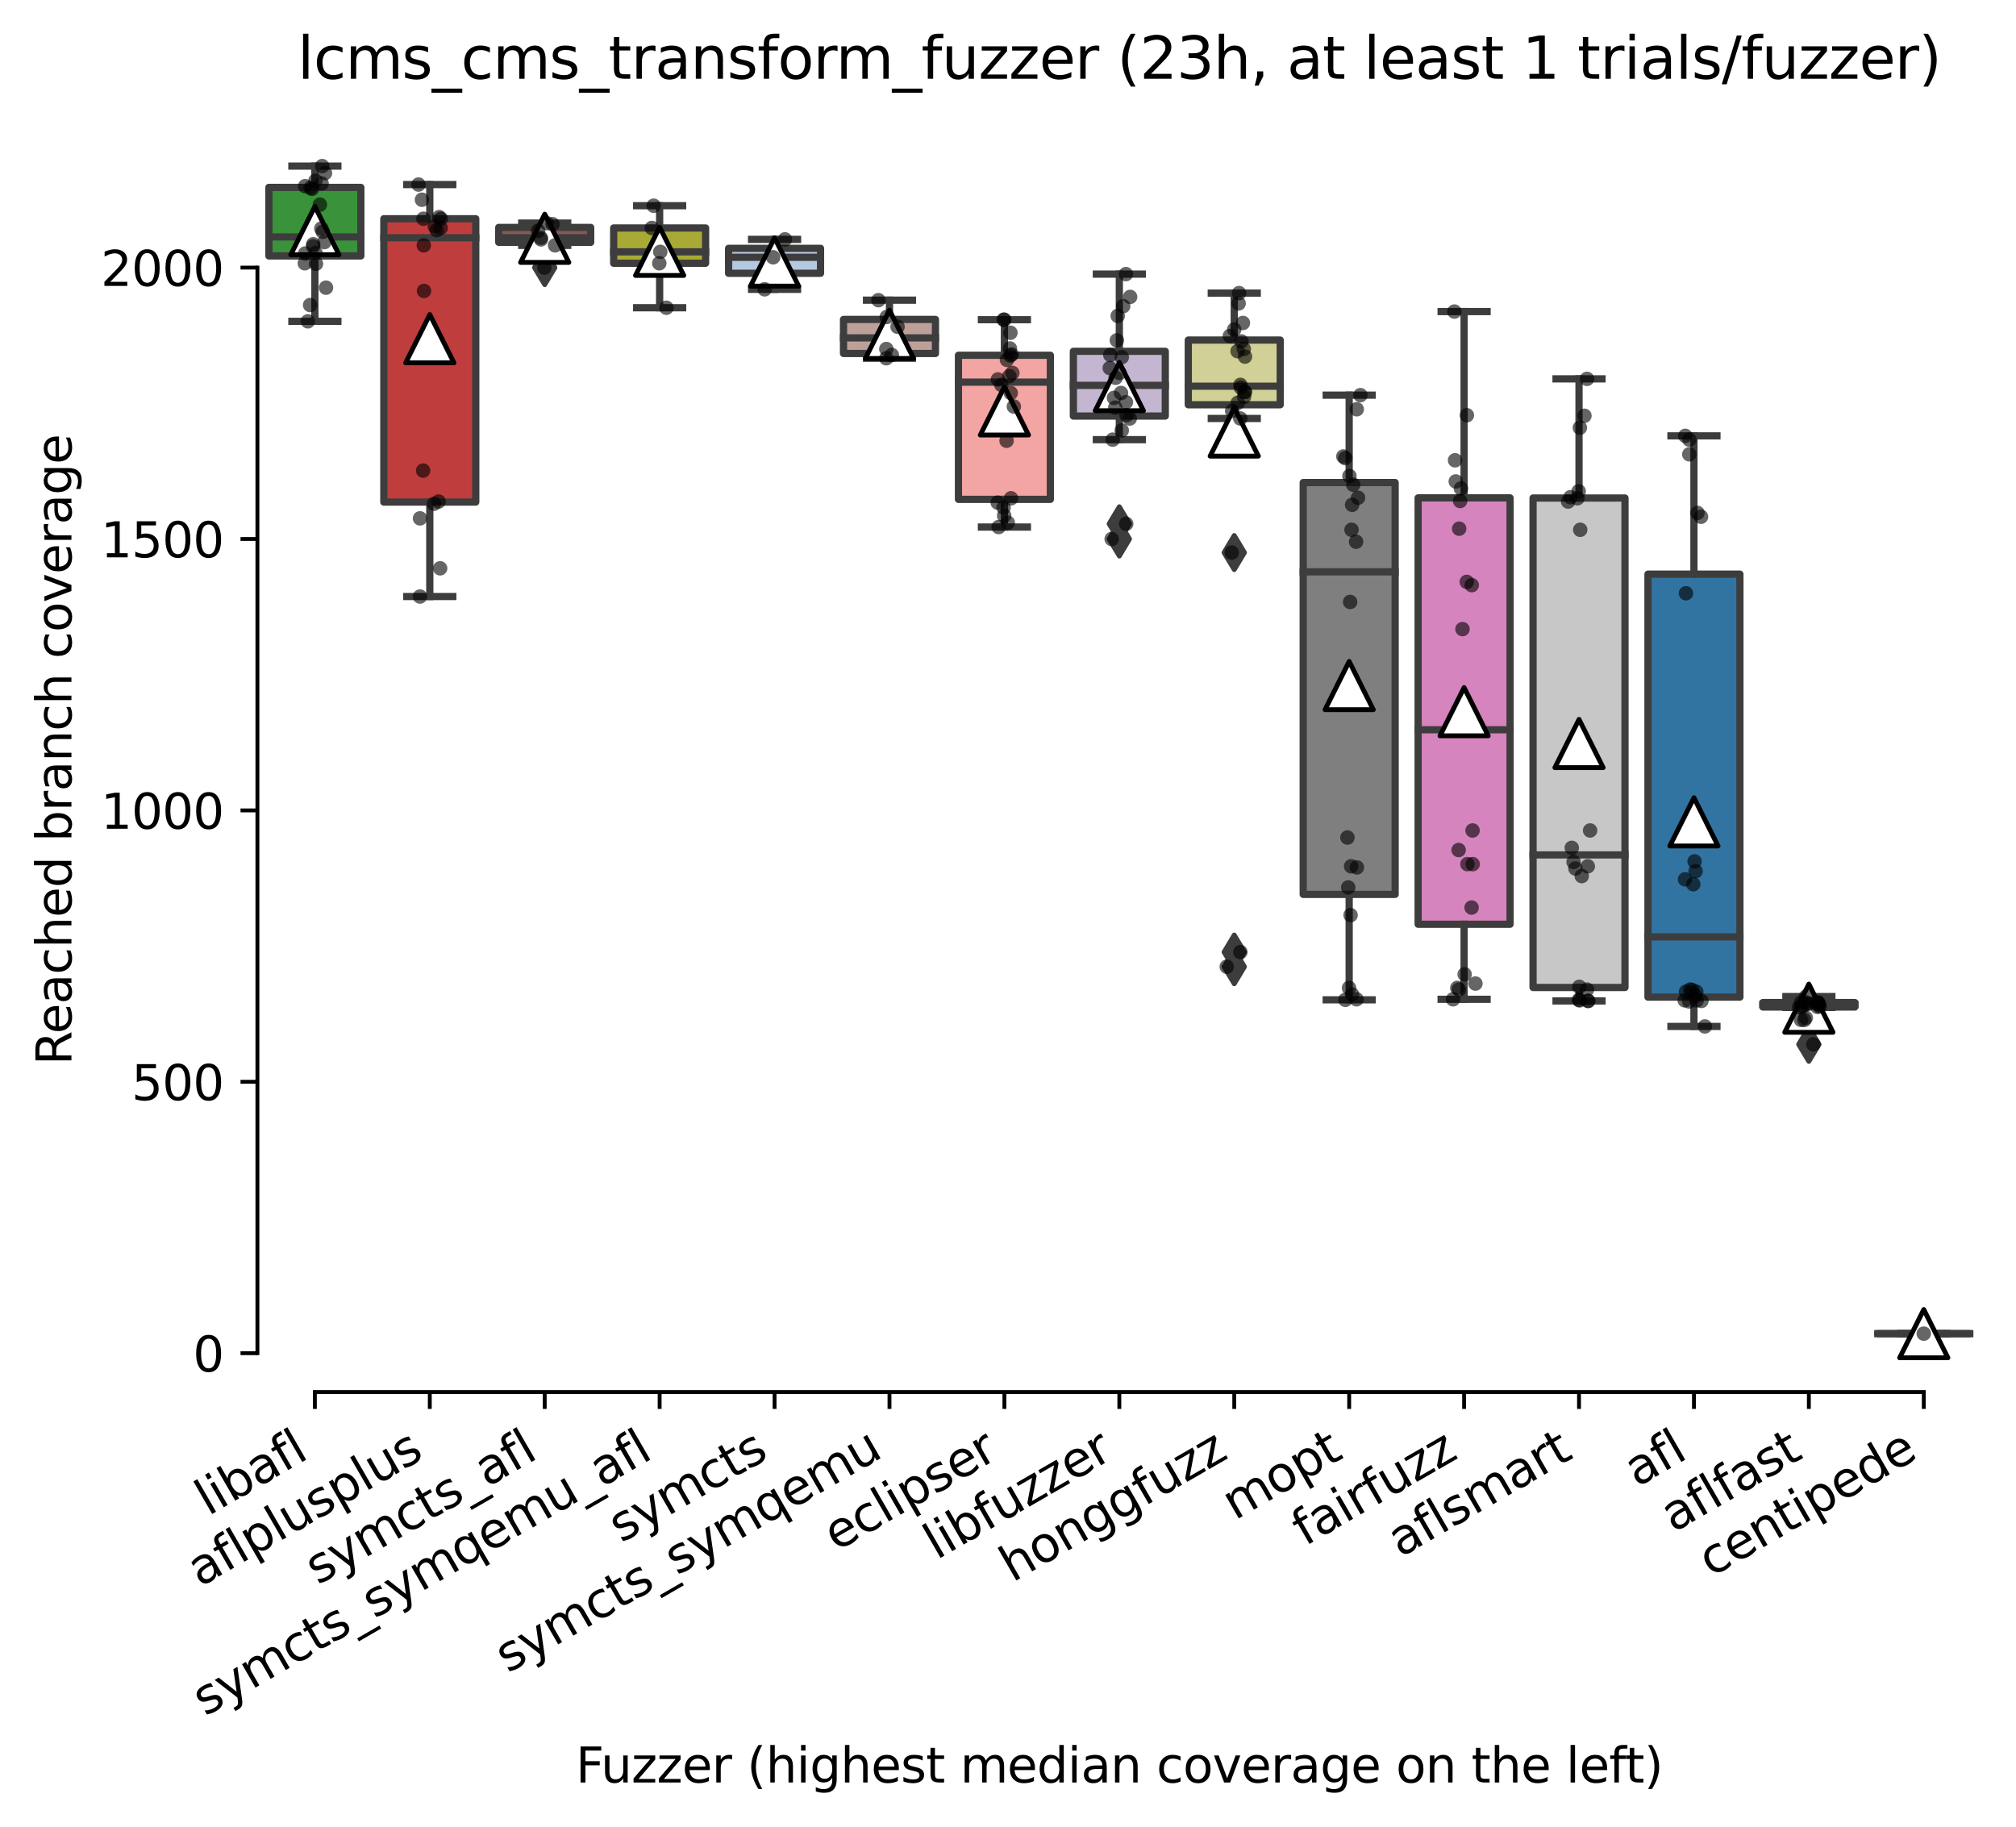
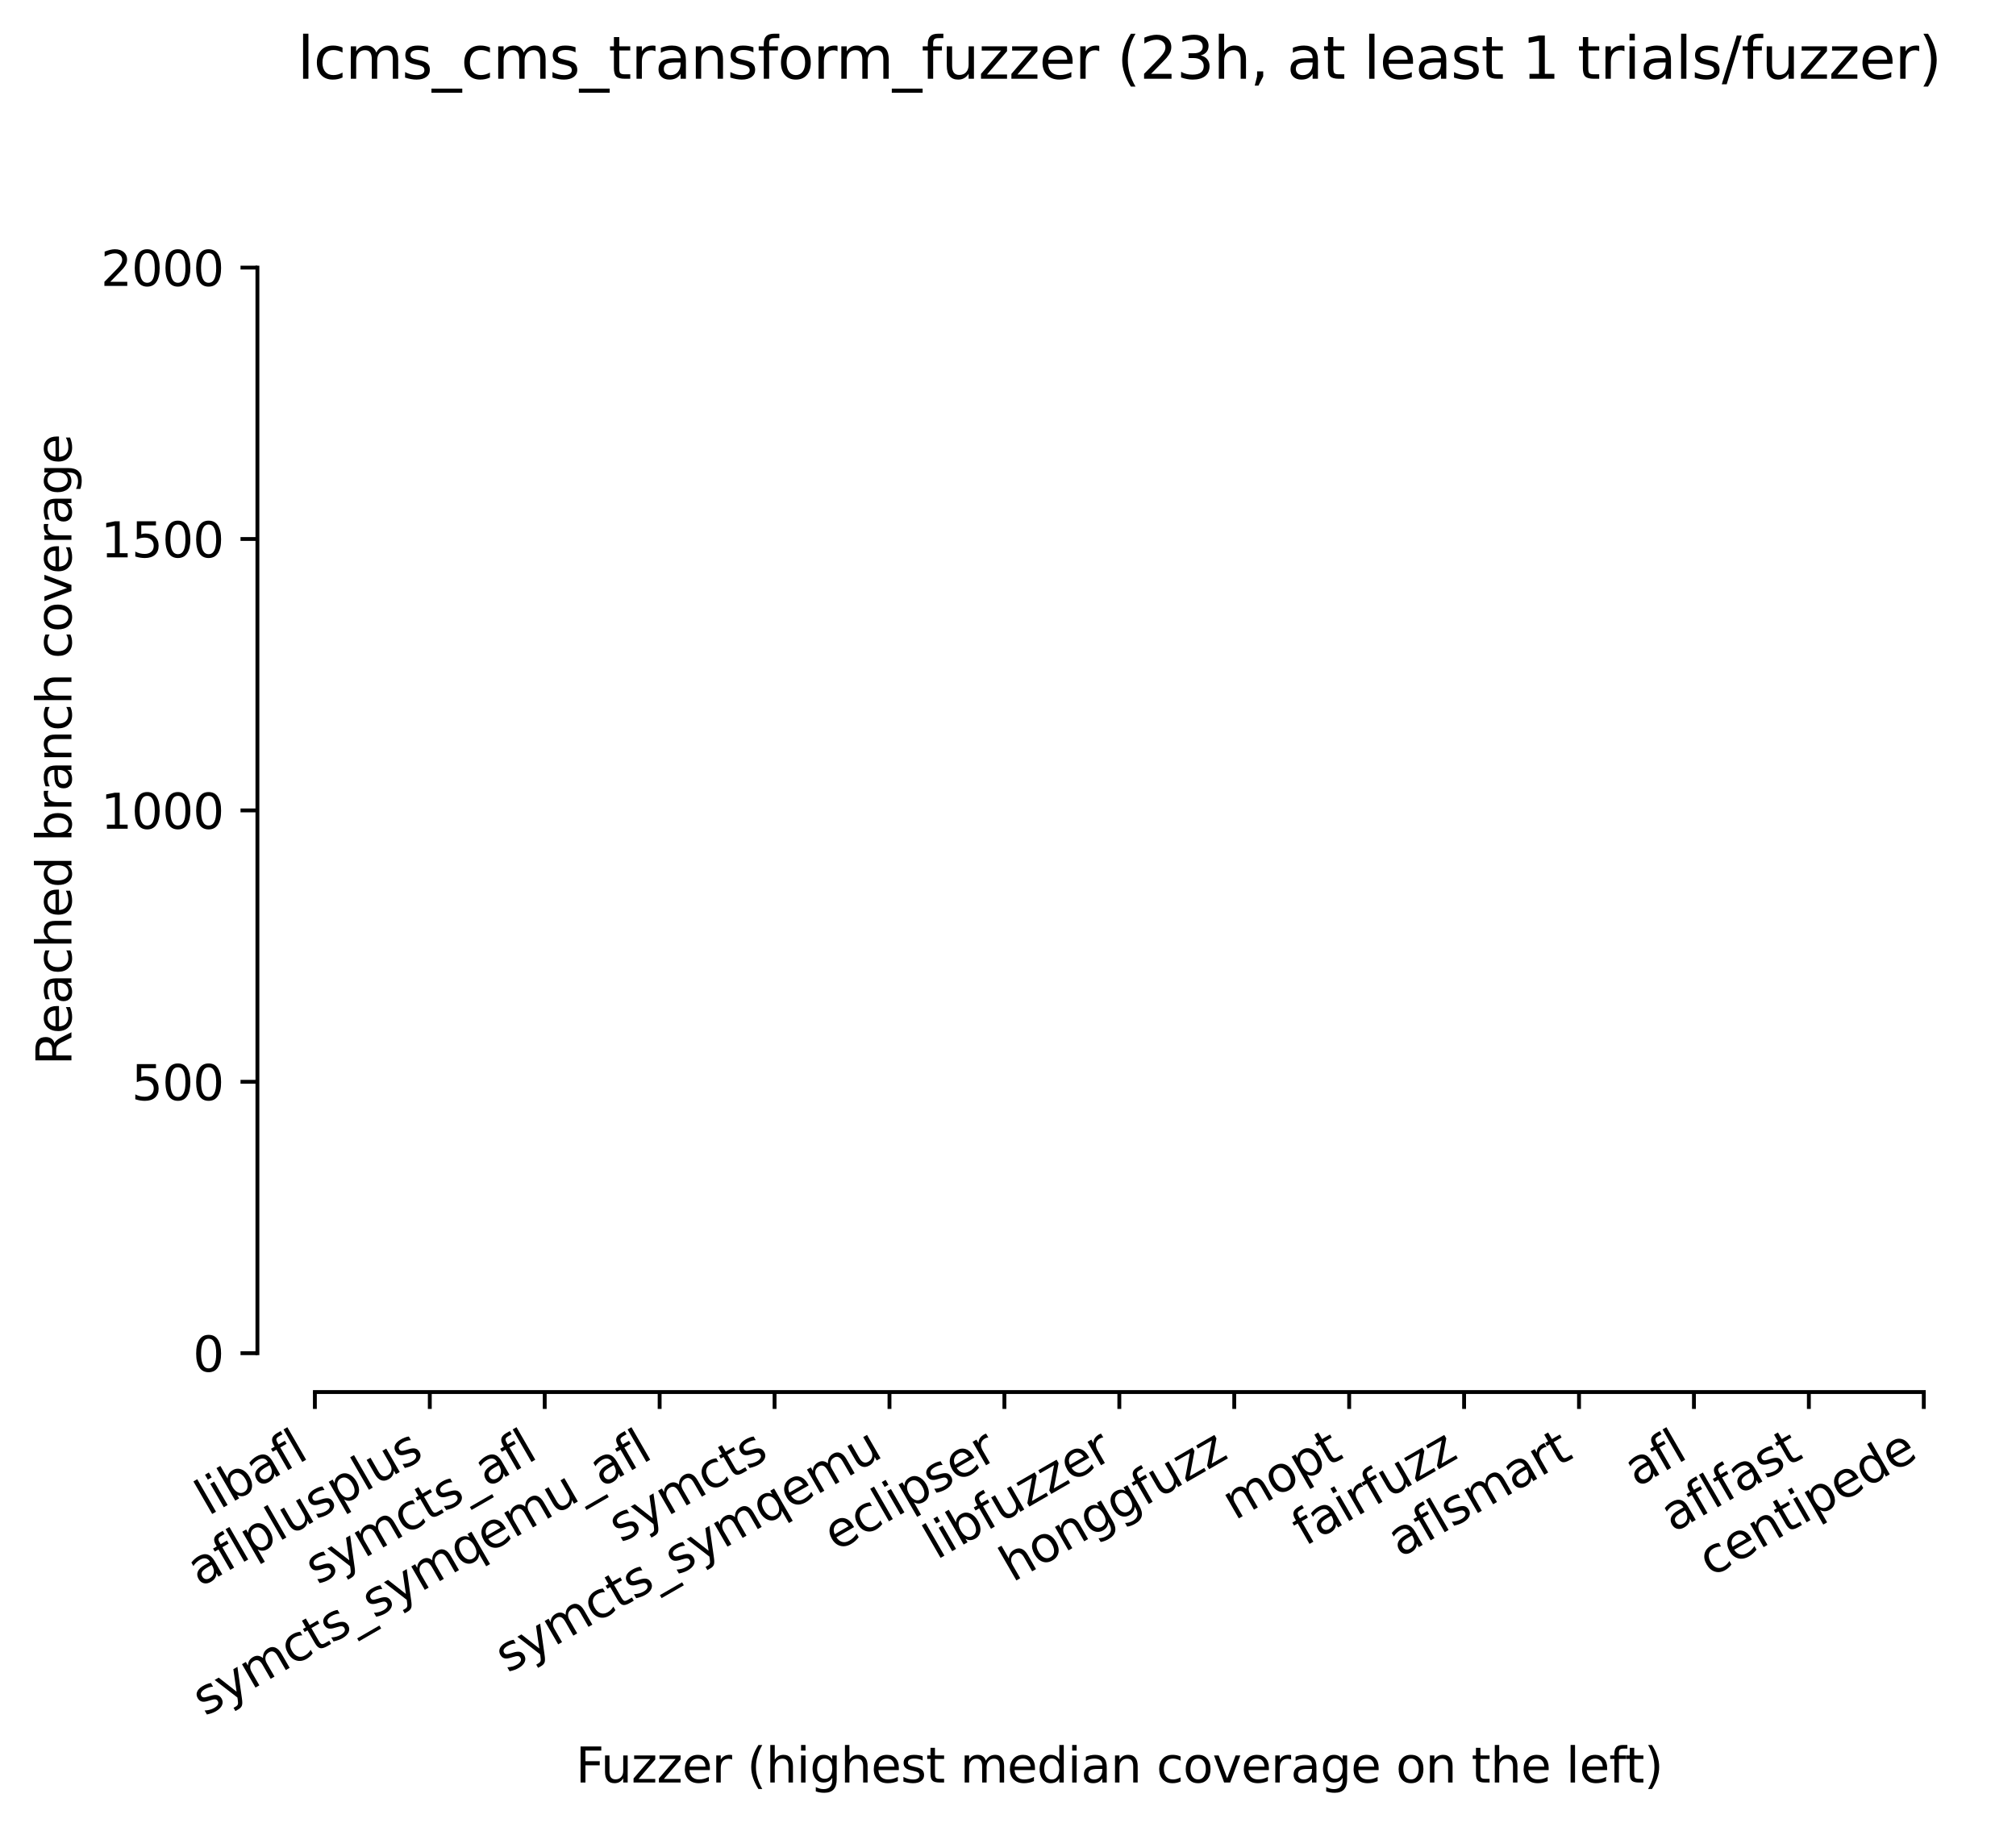
<svg xmlns="http://www.w3.org/2000/svg" xmlns:xlink="http://www.w3.org/1999/xlink" width="417.648pt" height="378.617pt" viewBox="0 0 417.648 378.617" version="1.1">
  <defs>
    <style type="text/css">*{stroke-linejoin: round; stroke-linecap: butt}</style>
  </defs>
  <g id="figure_1">
    <g id="patch_1">
      <path d="M 0 378.617  L 417.648 378.617  L 417.648 -0  L 0 -0  z " style="fill: #ffffff" />
    </g>
    <g id="axes_1">
      <g id="patch_2">
-         <path d="M 53.328 288.43  L 410.448 288.43  L 410.448 22.318  L 53.328 22.318  z " style="fill: #ffffff" />
+         <path d="M 53.328 288.43  L 410.448 288.43  L 410.448 22.318  L 53.328 22.318  " style="fill: #ffffff" />
      </g>
      <g id="patch_3">
        <path d="M 55.709 53.028  L 74.755 53.028  L 74.755 38.829  L 55.709 38.829  L 55.709 53.028  z " clip-path="url(#pf0420017d6)" style="fill: #3a923a; stroke: #3d3d3d; stroke-width: 1.5; stroke-linejoin: miter" />
      </g>
      <g id="patch_4">
        <path d="M 79.517 104.032  L 98.563 104.032  L 98.563 45.324  L 79.517 45.324  L 79.517 104.032  z " clip-path="url(#pf0420017d6)" style="fill: #c03d3e; stroke: #3d3d3d; stroke-width: 1.5; stroke-linejoin: miter" />
      </g>
      <g id="patch_5">
        <path d="M 103.325 50.216  L 122.371 50.216  L 122.371 47.123  L 103.325 47.123  L 103.325 50.216  z " clip-path="url(#pf0420017d6)" style="fill: #845b53; stroke: #3d3d3d; stroke-width: 1.5; stroke-linejoin: miter" />
      </g>
      <g id="patch_6">
        <path d="M 127.133 54.546  L 146.179 54.546  L 146.179 47.236  L 127.133 47.236  L 127.133 54.546  z " clip-path="url(#pf0420017d6)" style="fill: #a9aa35; stroke: #3d3d3d; stroke-width: 1.5; stroke-linejoin: miter" />
      </g>
      <g id="patch_7">
        <path d="M 150.941 56.627  L 169.987 56.627  L 169.987 51.453  L 150.941 51.453  L 150.941 56.627  z " clip-path="url(#pf0420017d6)" style="fill: #b5c8e1; stroke: #3d3d3d; stroke-width: 1.5; stroke-linejoin: miter" />
      </g>
      <g id="patch_8">
        <path d="M 174.749 73.244  L 193.795 73.244  L 193.795 66.187  L 174.749 66.187  L 174.749 73.244  z " clip-path="url(#pf0420017d6)" style="fill: #bea09a; stroke: #3d3d3d; stroke-width: 1.5; stroke-linejoin: miter" />
      </g>
      <g id="patch_9">
        <path d="M 198.557 103.47  L 217.603 103.47  L 217.603 73.609  L 198.557 73.609  L 198.557 103.47  z " clip-path="url(#pf0420017d6)" style="fill: #f2a5a3; stroke: #3d3d3d; stroke-width: 1.5; stroke-linejoin: miter" />
      </g>
      <g id="patch_10">
        <path d="M 222.365 86.206  L 241.411 86.206  L 241.411 72.794  L 222.365 72.794  L 222.365 86.206  z " clip-path="url(#pf0420017d6)" style="fill: #c4b5d0; stroke: #3d3d3d; stroke-width: 1.5; stroke-linejoin: miter" />
      </g>
      <g id="patch_11">
        <path d="M 246.173 83.872  L 265.219 83.872  L 265.219 70.46  L 246.173 70.46  L 246.173 83.872  z " clip-path="url(#pf0420017d6)" style="fill: #d1d197; stroke: #3d3d3d; stroke-width: 1.5; stroke-linejoin: miter" />
      </g>
      <g id="patch_12">
        <path d="M 269.981 185.319  L 289.027 185.319  L 289.027 99.983  L 269.981 99.983  L 269.981 185.319  z " clip-path="url(#pf0420017d6)" style="fill: #7f7f7f; stroke: #3d3d3d; stroke-width: 1.5; stroke-linejoin: miter" />
      </g>
      <g id="patch_13">
        <path d="M 293.789 191.505  L 312.835 191.505  L 312.835 103.161  L 293.789 103.161  L 293.789 191.505  z " clip-path="url(#pf0420017d6)" style="fill: #d684bd; stroke: #3d3d3d; stroke-width: 1.5; stroke-linejoin: miter" />
      </g>
      <g id="patch_14">
        <path d="M 317.597 204.607  L 336.643 204.607  L 336.643 103.189  L 317.597 103.189  L 317.597 204.607  z " clip-path="url(#pf0420017d6)" style="fill: #c7c7c7; stroke: #3d3d3d; stroke-width: 1.5; stroke-linejoin: miter" />
      </g>
      <g id="patch_15">
        <path d="M 341.405 206.604  L 360.451 206.604  L 360.451 118.962  L 341.405 118.962  L 341.405 206.604  z " clip-path="url(#pf0420017d6)" style="fill: #3274a1; stroke: #3d3d3d; stroke-width: 1.5; stroke-linejoin: miter" />
      </g>
      <g id="patch_16">
        <path d="M 365.213 208.656  L 384.259 208.656  L 384.259 207.728  L 365.213 207.728  L 365.213 208.656  z " clip-path="url(#pf0420017d6)" style="fill: #9fd495; stroke: #3d3d3d; stroke-width: 1.5; stroke-linejoin: miter" />
      </g>
      <g id="patch_17">
        <path d="M 389.021 276.334  L 408.067 276.334  L 408.067 276.334  L 389.021 276.334  L 389.021 276.334  z " clip-path="url(#pf0420017d6)" style="fill: #e1812c; stroke: #3d3d3d; stroke-width: 1.5; stroke-linejoin: miter" />
      </g>
      <g id="matplotlib.axis_1">
        <g id="xtick_1">
          <g id="line2d_1">
            <defs>
              <path id="ma0543e304d" d="M 0 0  L 0 3.5  " style="stroke: #000000; stroke-width: 0.8" />
            </defs>
            <g>
              <use xlink:href="#ma0543e304d" x="65.232" y="288.43" style="stroke: #000000; stroke-width: 0.8" />
            </g>
          </g>
          <g id="text_1">
            <g transform="translate(43.121 314.176) rotate(-30) scale(0.1 -0.1)">
              <defs>
                <path id="DejaVuSans-6c" d="M 603 4863  L 1178 4863  L 1178 0  L 603 0  L 603 4863  z " transform="scale(0.016)" />
                <path id="DejaVuSans-69" d="M 603 3500  L 1178 3500  L 1178 0  L 603 0  L 603 3500  z M 603 4863  L 1178 4863  L 1178 4134  L 603 4134  L 603 4863  z " transform="scale(0.016)" />
                <path id="DejaVuSans-62" d="M 3116 1747  Q 3116 2381 2855 2742  Q 2594 3103 2138 3103  Q 1681 3103 1420 2742  Q 1159 2381 1159 1747  Q 1159 1113 1420 752  Q 1681 391 2138 391  Q 2594 391 2855 752  Q 3116 1113 3116 1747  z M 1159 2969  Q 1341 3281 1617 3432  Q 1894 3584 2278 3584  Q 2916 3584 3314 3078  Q 3713 2572 3713 1747  Q 3713 922 3314 415  Q 2916 -91 2278 -91  Q 1894 -91 1617 61  Q 1341 213 1159 525  L 1159 0  L 581 0  L 581 4863  L 1159 4863  L 1159 2969  z " transform="scale(0.016)" />
                <path id="DejaVuSans-61" d="M 2194 1759  Q 1497 1759 1228 1600  Q 959 1441 959 1056  Q 959 750 1161 570  Q 1363 391 1709 391  Q 2188 391 2477 730  Q 2766 1069 2766 1631  L 2766 1759  L 2194 1759  z M 3341 1997  L 3341 0  L 2766 0  L 2766 531  Q 2569 213 2275 61  Q 1981 -91 1556 -91  Q 1019 -91 701 211  Q 384 513 384 1019  Q 384 1609 779 1909  Q 1175 2209 1959 2209  L 2766 2209  L 2766 2266  Q 2766 2663 2505 2880  Q 2244 3097 1772 3097  Q 1472 3097 1187 3025  Q 903 2953 641 2809  L 641 3341  Q 956 3463 1253 3523  Q 1550 3584 1831 3584  Q 2591 3584 2966 3190  Q 3341 2797 3341 1997  z " transform="scale(0.016)" />
                <path id="DejaVuSans-66" d="M 2375 4863  L 2375 4384  L 1825 4384  Q 1516 4384 1395 4259  Q 1275 4134 1275 3809  L 1275 3500  L 2222 3500  L 2222 3053  L 1275 3053  L 1275 0  L 697 0  L 697 3053  L 147 3053  L 147 3500  L 697 3500  L 697 3744  Q 697 4328 969 4595  Q 1241 4863 1831 4863  L 2375 4863  z " transform="scale(0.016)" />
              </defs>
              <use xlink:href="#DejaVuSans-6c" />
              <use xlink:href="#DejaVuSans-69" x="27.783" />
              <use xlink:href="#DejaVuSans-62" x="55.566" />
              <use xlink:href="#DejaVuSans-61" x="119.043" />
              <use xlink:href="#DejaVuSans-66" x="180.322" />
              <use xlink:href="#DejaVuSans-6c" x="215.527" />
            </g>
          </g>
        </g>
        <g id="xtick_2">
          <g id="line2d_2">
            <g>
              <use xlink:href="#ma0543e304d" x="89.04" y="288.43" style="stroke: #000000; stroke-width: 0.8" />
            </g>
          </g>
          <g id="text_2">
            <g transform="translate(41.431 328.897) rotate(-30) scale(0.1 -0.1)">
              <defs>
                <path id="DejaVuSans-70" d="M 1159 525  L 1159 -1331  L 581 -1331  L 581 3500  L 1159 3500  L 1159 2969  Q 1341 3281 1617 3432  Q 1894 3584 2278 3584  Q 2916 3584 3314 3078  Q 3713 2572 3713 1747  Q 3713 922 3314 415  Q 2916 -91 2278 -91  Q 1894 -91 1617 61  Q 1341 213 1159 525  z M 3116 1747  Q 3116 2381 2855 2742  Q 2594 3103 2138 3103  Q 1681 3103 1420 2742  Q 1159 2381 1159 1747  Q 1159 1113 1420 752  Q 1681 391 2138 391  Q 2594 391 2855 752  Q 3116 1113 3116 1747  z " transform="scale(0.016)" />
                <path id="DejaVuSans-75" d="M 544 1381  L 544 3500  L 1119 3500  L 1119 1403  Q 1119 906 1312 657  Q 1506 409 1894 409  Q 2359 409 2629 706  Q 2900 1003 2900 1516  L 2900 3500  L 3475 3500  L 3475 0  L 2900 0  L 2900 538  Q 2691 219 2414 64  Q 2138 -91 1772 -91  Q 1169 -91 856 284  Q 544 659 544 1381  z M 1991 3584  L 1991 3584  z " transform="scale(0.016)" />
                <path id="DejaVuSans-73" d="M 2834 3397  L 2834 2853  Q 2591 2978 2328 3040  Q 2066 3103 1784 3103  Q 1356 3103 1142 2972  Q 928 2841 928 2578  Q 928 2378 1081 2264  Q 1234 2150 1697 2047  L 1894 2003  Q 2506 1872 2764 1633  Q 3022 1394 3022 966  Q 3022 478 2636 193  Q 2250 -91 1575 -91  Q 1294 -91 989 -36  Q 684 19 347 128  L 347 722  Q 666 556 975 473  Q 1284 391 1588 391  Q 1994 391 2212 530  Q 2431 669 2431 922  Q 2431 1156 2273 1281  Q 2116 1406 1581 1522  L 1381 1569  Q 847 1681 609 1914  Q 372 2147 372 2553  Q 372 3047 722 3315  Q 1072 3584 1716 3584  Q 2034 3584 2315 3537  Q 2597 3491 2834 3397  z " transform="scale(0.016)" />
              </defs>
              <use xlink:href="#DejaVuSans-61" />
              <use xlink:href="#DejaVuSans-66" x="61.279" />
              <use xlink:href="#DejaVuSans-6c" x="96.484" />
              <use xlink:href="#DejaVuSans-70" x="124.268" />
              <use xlink:href="#DejaVuSans-6c" x="187.744" />
              <use xlink:href="#DejaVuSans-75" x="215.527" />
              <use xlink:href="#DejaVuSans-73" x="278.906" />
              <use xlink:href="#DejaVuSans-70" x="331.006" />
              <use xlink:href="#DejaVuSans-6c" x="394.482" />
              <use xlink:href="#DejaVuSans-75" x="422.266" />
              <use xlink:href="#DejaVuSans-73" x="485.645" />
            </g>
          </g>
        </g>
        <g id="xtick_3">
          <g id="line2d_3">
            <g>
              <use xlink:href="#ma0543e304d" x="112.848" y="288.43" style="stroke: #000000; stroke-width: 0.8" />
            </g>
          </g>
          <g id="text_3">
            <g transform="translate(65.836 328.472) rotate(-30) scale(0.1 -0.1)">
              <defs>
                <path id="DejaVuSans-79" d="M 2059 -325  Q 1816 -950 1584 -1140  Q 1353 -1331 966 -1331  L 506 -1331  L 506 -850  L 844 -850  Q 1081 -850 1212 -737  Q 1344 -625 1503 -206  L 1606 56  L 191 3500  L 800 3500  L 1894 763  L 2988 3500  L 3597 3500  L 2059 -325  z " transform="scale(0.016)" />
                <path id="DejaVuSans-6d" d="M 3328 2828  Q 3544 3216 3844 3400  Q 4144 3584 4550 3584  Q 5097 3584 5394 3201  Q 5691 2819 5691 2113  L 5691 0  L 5113 0  L 5113 2094  Q 5113 2597 4934 2840  Q 4756 3084 4391 3084  Q 3944 3084 3684 2787  Q 3425 2491 3425 1978  L 3425 0  L 2847 0  L 2847 2094  Q 2847 2600 2669 2842  Q 2491 3084 2119 3084  Q 1678 3084 1418 2786  Q 1159 2488 1159 1978  L 1159 0  L 581 0  L 581 3500  L 1159 3500  L 1159 2956  Q 1356 3278 1631 3431  Q 1906 3584 2284 3584  Q 2666 3584 2933 3390  Q 3200 3197 3328 2828  z " transform="scale(0.016)" />
                <path id="DejaVuSans-63" d="M 3122 3366  L 3122 2828  Q 2878 2963 2633 3030  Q 2388 3097 2138 3097  Q 1578 3097 1268 2742  Q 959 2388 959 1747  Q 959 1106 1268 751  Q 1578 397 2138 397  Q 2388 397 2633 464  Q 2878 531 3122 666  L 3122 134  Q 2881 22 2623 -34  Q 2366 -91 2075 -91  Q 1284 -91 818 406  Q 353 903 353 1747  Q 353 2603 823 3093  Q 1294 3584 2113 3584  Q 2378 3584 2631 3529  Q 2884 3475 3122 3366  z " transform="scale(0.016)" />
                <path id="DejaVuSans-74" d="M 1172 4494  L 1172 3500  L 2356 3500  L 2356 3053  L 1172 3053  L 1172 1153  Q 1172 725 1289 603  Q 1406 481 1766 481  L 2356 481  L 2356 0  L 1766 0  Q 1100 0 847 248  Q 594 497 594 1153  L 594 3053  L 172 3053  L 172 3500  L 594 3500  L 594 4494  L 1172 4494  z " transform="scale(0.016)" />
                <path id="DejaVuSans-5f" d="M 3263 -1063  L 3263 -1509  L -63 -1509  L -63 -1063  L 3263 -1063  z " transform="scale(0.016)" />
              </defs>
              <use xlink:href="#DejaVuSans-73" />
              <use xlink:href="#DejaVuSans-79" x="52.1" />
              <use xlink:href="#DejaVuSans-6d" x="111.279" />
              <use xlink:href="#DejaVuSans-63" x="208.691" />
              <use xlink:href="#DejaVuSans-74" x="263.672" />
              <use xlink:href="#DejaVuSans-73" x="302.881" />
              <use xlink:href="#DejaVuSans-5f" x="354.98" />
              <use xlink:href="#DejaVuSans-61" x="404.98" />
              <use xlink:href="#DejaVuSans-66" x="466.26" />
              <use xlink:href="#DejaVuSans-6c" x="501.465" />
            </g>
          </g>
        </g>
        <g id="xtick_4">
          <g id="line2d_4">
            <g>
              <use xlink:href="#ma0543e304d" x="136.656" y="288.43" style="stroke: #000000; stroke-width: 0.8" />
            </g>
          </g>
          <g id="text_4">
            <g transform="translate(42.49 355.697) rotate(-30) scale(0.1 -0.1)">
              <defs>
                <path id="DejaVuSans-71" d="M 947 1747  Q 947 1113 1208 752  Q 1469 391 1925 391  Q 2381 391 2643 752  Q 2906 1113 2906 1747  Q 2906 2381 2643 2742  Q 2381 3103 1925 3103  Q 1469 3103 1208 2742  Q 947 2381 947 1747  z M 2906 525  Q 2725 213 2448 61  Q 2172 -91 1784 -91  Q 1150 -91 751 415  Q 353 922 353 1747  Q 353 2572 751 3078  Q 1150 3584 1784 3584  Q 2172 3584 2448 3432  Q 2725 3281 2906 2969  L 2906 3500  L 3481 3500  L 3481 -1331  L 2906 -1331  L 2906 525  z " transform="scale(0.016)" />
                <path id="DejaVuSans-65" d="M 3597 1894  L 3597 1613  L 953 1613  Q 991 1019 1311 708  Q 1631 397 2203 397  Q 2534 397 2845 478  Q 3156 559 3463 722  L 3463 178  Q 3153 47 2828 -22  Q 2503 -91 2169 -91  Q 1331 -91 842 396  Q 353 884 353 1716  Q 353 2575 817 3079  Q 1281 3584 2069 3584  Q 2775 3584 3186 3129  Q 3597 2675 3597 1894  z M 3022 2063  Q 3016 2534 2758 2815  Q 2500 3097 2075 3097  Q 1594 3097 1305 2825  Q 1016 2553 972 2059  L 3022 2063  z " transform="scale(0.016)" />
              </defs>
              <use xlink:href="#DejaVuSans-73" />
              <use xlink:href="#DejaVuSans-79" x="52.1" />
              <use xlink:href="#DejaVuSans-6d" x="111.279" />
              <use xlink:href="#DejaVuSans-63" x="208.691" />
              <use xlink:href="#DejaVuSans-74" x="263.672" />
              <use xlink:href="#DejaVuSans-73" x="302.881" />
              <use xlink:href="#DejaVuSans-5f" x="354.98" />
              <use xlink:href="#DejaVuSans-73" x="404.98" />
              <use xlink:href="#DejaVuSans-79" x="457.08" />
              <use xlink:href="#DejaVuSans-6d" x="516.26" />
              <use xlink:href="#DejaVuSans-71" x="613.672" />
              <use xlink:href="#DejaVuSans-65" x="677.148" />
              <use xlink:href="#DejaVuSans-6d" x="738.672" />
              <use xlink:href="#DejaVuSans-75" x="836.084" />
              <use xlink:href="#DejaVuSans-5f" x="899.463" />
              <use xlink:href="#DejaVuSans-61" x="949.463" />
              <use xlink:href="#DejaVuSans-66" x="1010.742" />
              <use xlink:href="#DejaVuSans-6c" x="1045.947" />
            </g>
          </g>
        </g>
        <g id="xtick_5">
          <g id="line2d_5">
            <g>
              <use xlink:href="#ma0543e304d" x="160.464" y="288.43" style="stroke: #000000; stroke-width: 0.8" />
            </g>
          </g>
          <g id="text_5">
            <g transform="translate(128.683 319.759) rotate(-30) scale(0.1 -0.1)">
              <use xlink:href="#DejaVuSans-73" />
              <use xlink:href="#DejaVuSans-79" x="52.1" />
              <use xlink:href="#DejaVuSans-6d" x="111.279" />
              <use xlink:href="#DejaVuSans-63" x="208.691" />
              <use xlink:href="#DejaVuSans-74" x="263.672" />
              <use xlink:href="#DejaVuSans-73" x="302.881" />
            </g>
          </g>
        </g>
        <g id="xtick_6">
          <g id="line2d_6">
            <g>
              <use xlink:href="#ma0543e304d" x="184.272" y="288.43" style="stroke: #000000; stroke-width: 0.8" />
            </g>
          </g>
          <g id="text_6">
            <g transform="translate(105.198 346.742) rotate(-30) scale(0.1 -0.1)">
              <use xlink:href="#DejaVuSans-73" />
              <use xlink:href="#DejaVuSans-79" x="52.1" />
              <use xlink:href="#DejaVuSans-6d" x="111.279" />
              <use xlink:href="#DejaVuSans-63" x="208.691" />
              <use xlink:href="#DejaVuSans-74" x="263.672" />
              <use xlink:href="#DejaVuSans-73" x="302.881" />
              <use xlink:href="#DejaVuSans-5f" x="354.98" />
              <use xlink:href="#DejaVuSans-73" x="404.98" />
              <use xlink:href="#DejaVuSans-79" x="457.08" />
              <use xlink:href="#DejaVuSans-6d" x="516.26" />
              <use xlink:href="#DejaVuSans-71" x="613.672" />
              <use xlink:href="#DejaVuSans-65" x="677.148" />
              <use xlink:href="#DejaVuSans-6d" x="738.672" />
              <use xlink:href="#DejaVuSans-75" x="836.084" />
            </g>
          </g>
        </g>
        <g id="xtick_7">
          <g id="line2d_7">
            <g>
              <use xlink:href="#ma0543e304d" x="208.08" y="288.43" style="stroke: #000000; stroke-width: 0.8" />
            </g>
          </g>
          <g id="text_7">
            <g transform="translate(173.24 321.525) rotate(-30) scale(0.1 -0.1)">
              <defs>
                <path id="DejaVuSans-72" d="M 2631 2963  Q 2534 3019 2420 3045  Q 2306 3072 2169 3072  Q 1681 3072 1420 2755  Q 1159 2438 1159 1844  L 1159 0  L 581 0  L 581 3500  L 1159 3500  L 1159 2956  Q 1341 3275 1631 3429  Q 1922 3584 2338 3584  Q 2397 3584 2469 3576  Q 2541 3569 2628 3553  L 2631 2963  z " transform="scale(0.016)" />
              </defs>
              <use xlink:href="#DejaVuSans-65" />
              <use xlink:href="#DejaVuSans-63" x="61.523" />
              <use xlink:href="#DejaVuSans-6c" x="116.504" />
              <use xlink:href="#DejaVuSans-69" x="144.287" />
              <use xlink:href="#DejaVuSans-70" x="172.07" />
              <use xlink:href="#DejaVuSans-73" x="235.547" />
              <use xlink:href="#DejaVuSans-65" x="287.646" />
              <use xlink:href="#DejaVuSans-72" x="349.17" />
            </g>
          </g>
        </g>
        <g id="xtick_8">
          <g id="line2d_8">
            <g>
              <use xlink:href="#ma0543e304d" x="231.888" y="288.43" style="stroke: #000000; stroke-width: 0.8" />
            </g>
          </g>
          <g id="text_8">
            <g transform="translate(194.022 323.272) rotate(-30) scale(0.1 -0.1)">
              <defs>
                <path id="DejaVuSans-7a" d="M 353 3500  L 3084 3500  L 3084 2975  L 922 459  L 3084 459  L 3084 0  L 275 0  L 275 525  L 2438 3041  L 353 3041  L 353 3500  z " transform="scale(0.016)" />
              </defs>
              <use xlink:href="#DejaVuSans-6c" />
              <use xlink:href="#DejaVuSans-69" x="27.783" />
              <use xlink:href="#DejaVuSans-62" x="55.566" />
              <use xlink:href="#DejaVuSans-66" x="119.043" />
              <use xlink:href="#DejaVuSans-75" x="154.248" />
              <use xlink:href="#DejaVuSans-7a" x="217.627" />
              <use xlink:href="#DejaVuSans-7a" x="270.117" />
              <use xlink:href="#DejaVuSans-65" x="322.607" />
              <use xlink:href="#DejaVuSans-72" x="384.131" />
            </g>
          </g>
        </g>
        <g id="xtick_9">
          <g id="line2d_9">
            <g>
              <use xlink:href="#ma0543e304d" x="255.696" y="288.43" style="stroke: #000000; stroke-width: 0.8" />
            </g>
          </g>
          <g id="text_9">
            <g transform="translate(209.757 327.933) rotate(-30) scale(0.1 -0.1)">
              <defs>
                <path id="DejaVuSans-68" d="M 3513 2113  L 3513 0  L 2938 0  L 2938 2094  Q 2938 2591 2744 2837  Q 2550 3084 2163 3084  Q 1697 3084 1428 2787  Q 1159 2491 1159 1978  L 1159 0  L 581 0  L 581 4863  L 1159 4863  L 1159 2956  Q 1366 3272 1645 3428  Q 1925 3584 2291 3584  Q 2894 3584 3203 3211  Q 3513 2838 3513 2113  z " transform="scale(0.016)" />
                <path id="DejaVuSans-6f" d="M 1959 3097  Q 1497 3097 1228 2736  Q 959 2375 959 1747  Q 959 1119 1226 758  Q 1494 397 1959 397  Q 2419 397 2687 759  Q 2956 1122 2956 1747  Q 2956 2369 2687 2733  Q 2419 3097 1959 3097  z M 1959 3584  Q 2709 3584 3137 3096  Q 3566 2609 3566 1747  Q 3566 888 3137 398  Q 2709 -91 1959 -91  Q 1206 -91 779 398  Q 353 888 353 1747  Q 353 2609 779 3096  Q 1206 3584 1959 3584  z " transform="scale(0.016)" />
                <path id="DejaVuSans-6e" d="M 3513 2113  L 3513 0  L 2938 0  L 2938 2094  Q 2938 2591 2744 2837  Q 2550 3084 2163 3084  Q 1697 3084 1428 2787  Q 1159 2491 1159 1978  L 1159 0  L 581 0  L 581 3500  L 1159 3500  L 1159 2956  Q 1366 3272 1645 3428  Q 1925 3584 2291 3584  Q 2894 3584 3203 3211  Q 3513 2838 3513 2113  z " transform="scale(0.016)" />
                <path id="DejaVuSans-67" d="M 2906 1791  Q 2906 2416 2648 2759  Q 2391 3103 1925 3103  Q 1463 3103 1205 2759  Q 947 2416 947 1791  Q 947 1169 1205 825  Q 1463 481 1925 481  Q 2391 481 2648 825  Q 2906 1169 2906 1791  z M 3481 434  Q 3481 -459 3084 -895  Q 2688 -1331 1869 -1331  Q 1566 -1331 1297 -1286  Q 1028 -1241 775 -1147  L 775 -588  Q 1028 -725 1275 -790  Q 1522 -856 1778 -856  Q 2344 -856 2625 -561  Q 2906 -266 2906 331  L 2906 616  Q 2728 306 2450 153  Q 2172 0 1784 0  Q 1141 0 747 490  Q 353 981 353 1791  Q 353 2603 747 3093  Q 1141 3584 1784 3584  Q 2172 3584 2450 3431  Q 2728 3278 2906 2969  L 2906 3500  L 3481 3500  L 3481 434  z " transform="scale(0.016)" />
              </defs>
              <use xlink:href="#DejaVuSans-68" />
              <use xlink:href="#DejaVuSans-6f" x="63.379" />
              <use xlink:href="#DejaVuSans-6e" x="124.561" />
              <use xlink:href="#DejaVuSans-67" x="187.939" />
              <use xlink:href="#DejaVuSans-67" x="251.416" />
              <use xlink:href="#DejaVuSans-66" x="314.893" />
              <use xlink:href="#DejaVuSans-75" x="350.098" />
              <use xlink:href="#DejaVuSans-7a" x="413.477" />
              <use xlink:href="#DejaVuSans-7a" x="465.967" />
            </g>
          </g>
        </g>
        <g id="xtick_10">
          <g id="line2d_10">
            <g>
              <use xlink:href="#ma0543e304d" x="279.504" y="288.43" style="stroke: #000000; stroke-width: 0.8" />
            </g>
          </g>
          <g id="text_10">
            <g transform="translate(255.837 315.075) rotate(-30) scale(0.1 -0.1)">
              <use xlink:href="#DejaVuSans-6d" />
              <use xlink:href="#DejaVuSans-6f" x="97.412" />
              <use xlink:href="#DejaVuSans-70" x="158.594" />
              <use xlink:href="#DejaVuSans-74" x="222.07" />
            </g>
          </g>
        </g>
        <g id="xtick_11">
          <g id="line2d_11">
            <g>
              <use xlink:href="#ma0543e304d" x="303.312" y="288.43" style="stroke: #000000; stroke-width: 0.8" />
            </g>
          </g>
          <g id="text_11">
            <g transform="translate(270.323 320.457) rotate(-30) scale(0.1 -0.1)">
              <use xlink:href="#DejaVuSans-66" />
              <use xlink:href="#DejaVuSans-61" x="35.205" />
              <use xlink:href="#DejaVuSans-69" x="96.484" />
              <use xlink:href="#DejaVuSans-72" x="124.268" />
              <use xlink:href="#DejaVuSans-66" x="165.381" />
              <use xlink:href="#DejaVuSans-75" x="200.586" />
              <use xlink:href="#DejaVuSans-7a" x="263.965" />
              <use xlink:href="#DejaVuSans-7a" x="316.455" />
            </g>
          </g>
        </g>
        <g id="xtick_12">
          <g id="line2d_12">
            <g>
              <use xlink:href="#ma0543e304d" x="327.12" y="288.43" style="stroke: #000000; stroke-width: 0.8" />
            </g>
          </g>
          <g id="text_12">
            <g transform="translate(290.109 322.779) rotate(-30) scale(0.1 -0.1)">
              <use xlink:href="#DejaVuSans-61" />
              <use xlink:href="#DejaVuSans-66" x="61.279" />
              <use xlink:href="#DejaVuSans-6c" x="96.484" />
              <use xlink:href="#DejaVuSans-73" x="124.268" />
              <use xlink:href="#DejaVuSans-6d" x="176.367" />
              <use xlink:href="#DejaVuSans-61" x="273.779" />
              <use xlink:href="#DejaVuSans-72" x="335.059" />
              <use xlink:href="#DejaVuSans-74" x="376.172" />
            </g>
          </g>
        </g>
        <g id="xtick_13">
          <g id="line2d_13">
            <g>
              <use xlink:href="#ma0543e304d" x="350.928" y="288.43" style="stroke: #000000; stroke-width: 0.8" />
            </g>
          </g>
          <g id="text_13">
            <g transform="translate(339.127 308.224) rotate(-30) scale(0.1 -0.1)">
              <use xlink:href="#DejaVuSans-61" />
              <use xlink:href="#DejaVuSans-66" x="61.279" />
              <use xlink:href="#DejaVuSans-6c" x="96.484" />
            </g>
          </g>
        </g>
        <g id="xtick_14">
          <g id="line2d_14">
            <g>
              <use xlink:href="#ma0543e304d" x="374.736" y="288.43" style="stroke: #000000; stroke-width: 0.8" />
            </g>
          </g>
          <g id="text_14">
            <g transform="translate(346.672 317.613) rotate(-30) scale(0.1 -0.1)">
              <use xlink:href="#DejaVuSans-61" />
              <use xlink:href="#DejaVuSans-66" x="61.279" />
              <use xlink:href="#DejaVuSans-6c" x="96.484" />
              <use xlink:href="#DejaVuSans-66" x="124.268" />
              <use xlink:href="#DejaVuSans-61" x="159.473" />
              <use xlink:href="#DejaVuSans-73" x="220.752" />
              <use xlink:href="#DejaVuSans-74" x="272.852" />
            </g>
          </g>
        </g>
        <g id="xtick_15">
          <g id="line2d_15">
            <g>
              <use xlink:href="#ma0543e304d" x="398.544" y="288.43" style="stroke: #000000; stroke-width: 0.8" />
            </g>
          </g>
          <g id="text_15">
            <g transform="translate(354.471 326.856) rotate(-30) scale(0.1 -0.1)">
              <defs>
                <path id="DejaVuSans-64" d="M 2906 2969  L 2906 4863  L 3481 4863  L 3481 0  L 2906 0  L 2906 525  Q 2725 213 2448 61  Q 2172 -91 1784 -91  Q 1150 -91 751 415  Q 353 922 353 1747  Q 353 2572 751 3078  Q 1150 3584 1784 3584  Q 2172 3584 2448 3432  Q 2725 3281 2906 2969  z M 947 1747  Q 947 1113 1208 752  Q 1469 391 1925 391  Q 2381 391 2643 752  Q 2906 1113 2906 1747  Q 2906 2381 2643 2742  Q 2381 3103 1925 3103  Q 1469 3103 1208 2742  Q 947 2381 947 1747  z " transform="scale(0.016)" />
              </defs>
              <use xlink:href="#DejaVuSans-63" />
              <use xlink:href="#DejaVuSans-65" x="54.98" />
              <use xlink:href="#DejaVuSans-6e" x="116.504" />
              <use xlink:href="#DejaVuSans-74" x="179.883" />
              <use xlink:href="#DejaVuSans-69" x="219.092" />
              <use xlink:href="#DejaVuSans-70" x="246.875" />
              <use xlink:href="#DejaVuSans-65" x="310.352" />
              <use xlink:href="#DejaVuSans-64" x="371.875" />
              <use xlink:href="#DejaVuSans-65" x="435.352" />
            </g>
          </g>
        </g>
        <g id="text_16">
          <g transform="translate(119.27 369.337) scale(0.1 -0.1)">
            <defs>
              <path id="DejaVuSans-46" d="M 628 4666  L 3309 4666  L 3309 4134  L 1259 4134  L 1259 2759  L 3109 2759  L 3109 2228  L 1259 2228  L 1259 0  L 628 0  L 628 4666  z " transform="scale(0.016)" />
              <path id="DejaVuSans-20" transform="scale(0.016)" />
              <path id="DejaVuSans-28" d="M 1984 4856  Q 1566 4138 1362 3434  Q 1159 2731 1159 2009  Q 1159 1288 1364 580  Q 1569 -128 1984 -844  L 1484 -844  Q 1016 -109 783 600  Q 550 1309 550 2009  Q 550 2706 781 3412  Q 1013 4119 1484 4856  L 1984 4856  z " transform="scale(0.016)" />
              <path id="DejaVuSans-76" d="M 191 3500  L 800 3500  L 1894 563  L 2988 3500  L 3597 3500  L 2284 0  L 1503 0  L 191 3500  z " transform="scale(0.016)" />
              <path id="DejaVuSans-29" d="M 513 4856  L 1013 4856  Q 1481 4119 1714 3412  Q 1947 2706 1947 2009  Q 1947 1309 1714 600  Q 1481 -109 1013 -844  L 513 -844  Q 928 -128 1133 580  Q 1338 1288 1338 2009  Q 1338 2731 1133 3434  Q 928 4138 513 4856  z " transform="scale(0.016)" />
            </defs>
            <use xlink:href="#DejaVuSans-46" />
            <use xlink:href="#DejaVuSans-75" x="52.02" />
            <use xlink:href="#DejaVuSans-7a" x="115.398" />
            <use xlink:href="#DejaVuSans-7a" x="167.889" />
            <use xlink:href="#DejaVuSans-65" x="220.379" />
            <use xlink:href="#DejaVuSans-72" x="281.902" />
            <use xlink:href="#DejaVuSans-20" x="323.016" />
            <use xlink:href="#DejaVuSans-28" x="354.803" />
            <use xlink:href="#DejaVuSans-68" x="393.816" />
            <use xlink:href="#DejaVuSans-69" x="457.195" />
            <use xlink:href="#DejaVuSans-67" x="484.979" />
            <use xlink:href="#DejaVuSans-68" x="548.455" />
            <use xlink:href="#DejaVuSans-65" x="611.834" />
            <use xlink:href="#DejaVuSans-73" x="673.357" />
            <use xlink:href="#DejaVuSans-74" x="725.457" />
            <use xlink:href="#DejaVuSans-20" x="764.666" />
            <use xlink:href="#DejaVuSans-6d" x="796.453" />
            <use xlink:href="#DejaVuSans-65" x="893.865" />
            <use xlink:href="#DejaVuSans-64" x="955.389" />
            <use xlink:href="#DejaVuSans-69" x="1018.865" />
            <use xlink:href="#DejaVuSans-61" x="1046.648" />
            <use xlink:href="#DejaVuSans-6e" x="1107.928" />
            <use xlink:href="#DejaVuSans-20" x="1171.307" />
            <use xlink:href="#DejaVuSans-63" x="1203.094" />
            <use xlink:href="#DejaVuSans-6f" x="1258.074" />
            <use xlink:href="#DejaVuSans-76" x="1319.256" />
            <use xlink:href="#DejaVuSans-65" x="1378.436" />
            <use xlink:href="#DejaVuSans-72" x="1439.959" />
            <use xlink:href="#DejaVuSans-61" x="1481.072" />
            <use xlink:href="#DejaVuSans-67" x="1542.352" />
            <use xlink:href="#DejaVuSans-65" x="1605.828" />
            <use xlink:href="#DejaVuSans-20" x="1667.352" />
            <use xlink:href="#DejaVuSans-6f" x="1699.139" />
            <use xlink:href="#DejaVuSans-6e" x="1760.32" />
            <use xlink:href="#DejaVuSans-20" x="1823.699" />
            <use xlink:href="#DejaVuSans-74" x="1855.486" />
            <use xlink:href="#DejaVuSans-68" x="1894.695" />
            <use xlink:href="#DejaVuSans-65" x="1958.074" />
            <use xlink:href="#DejaVuSans-20" x="2019.598" />
            <use xlink:href="#DejaVuSans-6c" x="2051.385" />
            <use xlink:href="#DejaVuSans-65" x="2079.168" />
            <use xlink:href="#DejaVuSans-66" x="2140.691" />
            <use xlink:href="#DejaVuSans-74" x="2174.146" />
            <use xlink:href="#DejaVuSans-29" x="2213.355" />
          </g>
        </g>
      </g>
      <g id="matplotlib.axis_2">
        <g id="ytick_1">
          <g id="line2d_16">
            <defs>
              <path id="me55db85a44" d="M 0 0  L -3.5 0  " style="stroke: #000000; stroke-width: 0.8" />
            </defs>
            <g>
              <use xlink:href="#me55db85a44" x="53.328" y="280.383" style="stroke: #000000; stroke-width: 0.8" />
            </g>
          </g>
          <g id="text_17">
            <g transform="translate(39.966 284.182) scale(0.1 -0.1)">
              <defs>
                <path id="DejaVuSans-30" d="M 2034 4250  Q 1547 4250 1301 3770  Q 1056 3291 1056 2328  Q 1056 1369 1301 889  Q 1547 409 2034 409  Q 2525 409 2770 889  Q 3016 1369 3016 2328  Q 3016 3291 2770 3770  Q 2525 4250 2034 4250  z M 2034 4750  Q 2819 4750 3233 4129  Q 3647 3509 3647 2328  Q 3647 1150 3233 529  Q 2819 -91 2034 -91  Q 1250 -91 836 529  Q 422 1150 422 2328  Q 422 3509 836 4129  Q 1250 4750 2034 4750  z " transform="scale(0.016)" />
              </defs>
              <use xlink:href="#DejaVuSans-30" />
            </g>
          </g>
        </g>
        <g id="ytick_2">
          <g id="line2d_17">
            <g>
              <use xlink:href="#me55db85a44" x="53.328" y="224.149" style="stroke: #000000; stroke-width: 0.8" />
            </g>
          </g>
          <g id="text_18">
            <g transform="translate(27.241 227.948) scale(0.1 -0.1)">
              <defs>
                <path id="DejaVuSans-35" d="M 691 4666  L 3169 4666  L 3169 4134  L 1269 4134  L 1269 2991  Q 1406 3038 1543 3061  Q 1681 3084 1819 3084  Q 2600 3084 3056 2656  Q 3513 2228 3513 1497  Q 3513 744 3044 326  Q 2575 -91 1722 -91  Q 1428 -91 1123 -41  Q 819 9 494 109  L 494 744  Q 775 591 1075 516  Q 1375 441 1709 441  Q 2250 441 2565 725  Q 2881 1009 2881 1497  Q 2881 1984 2565 2268  Q 2250 2553 1709 2553  Q 1456 2553 1204 2497  Q 953 2441 691 2322  L 691 4666  z " transform="scale(0.016)" />
              </defs>
              <use xlink:href="#DejaVuSans-35" />
              <use xlink:href="#DejaVuSans-30" x="63.623" />
              <use xlink:href="#DejaVuSans-30" x="127.246" />
            </g>
          </g>
        </g>
        <g id="ytick_3">
          <g id="line2d_18">
            <g>
              <use xlink:href="#me55db85a44" x="53.328" y="167.914" style="stroke: #000000; stroke-width: 0.8" />
            </g>
          </g>
          <g id="text_19">
            <g transform="translate(20.878 171.714) scale(0.1 -0.1)">
              <defs>
                <path id="DejaVuSans-31" d="M 794 531  L 1825 531  L 1825 4091  L 703 3866  L 703 4441  L 1819 4666  L 2450 4666  L 2450 531  L 3481 531  L 3481 0  L 794 0  L 794 531  z " transform="scale(0.016)" />
              </defs>
              <use xlink:href="#DejaVuSans-31" />
              <use xlink:href="#DejaVuSans-30" x="63.623" />
              <use xlink:href="#DejaVuSans-30" x="127.246" />
              <use xlink:href="#DejaVuSans-30" x="190.869" />
            </g>
          </g>
        </g>
        <g id="ytick_4">
          <g id="line2d_19">
            <g>
              <use xlink:href="#me55db85a44" x="53.328" y="111.68" style="stroke: #000000; stroke-width: 0.8" />
            </g>
          </g>
          <g id="text_20">
            <g transform="translate(20.878 115.479) scale(0.1 -0.1)">
              <use xlink:href="#DejaVuSans-31" />
              <use xlink:href="#DejaVuSans-35" x="63.623" />
              <use xlink:href="#DejaVuSans-30" x="127.246" />
              <use xlink:href="#DejaVuSans-30" x="190.869" />
            </g>
          </g>
        </g>
        <g id="ytick_5">
          <g id="line2d_20">
            <g>
              <use xlink:href="#me55db85a44" x="53.328" y="55.446" style="stroke: #000000; stroke-width: 0.8" />
            </g>
          </g>
          <g id="text_21">
            <g transform="translate(20.878 59.245) scale(0.1 -0.1)">
              <defs>
                <path id="DejaVuSans-32" d="M 1228 531  L 3431 531  L 3431 0  L 469 0  L 469 531  Q 828 903 1448 1529  Q 2069 2156 2228 2338  Q 2531 2678 2651 2914  Q 2772 3150 2772 3378  Q 2772 3750 2511 3984  Q 2250 4219 1831 4219  Q 1534 4219 1204 4116  Q 875 4013 500 3803  L 500 4441  Q 881 4594 1212 4672  Q 1544 4750 1819 4750  Q 2544 4750 2975 4387  Q 3406 4025 3406 3419  Q 3406 3131 3298 2873  Q 3191 2616 2906 2266  Q 2828 2175 2409 1742  Q 1991 1309 1228 531  z " transform="scale(0.016)" />
              </defs>
              <use xlink:href="#DejaVuSans-32" />
              <use xlink:href="#DejaVuSans-30" x="63.623" />
              <use xlink:href="#DejaVuSans-30" x="127.246" />
              <use xlink:href="#DejaVuSans-30" x="190.869" />
            </g>
          </g>
        </g>
        <g id="text_22">
          <g transform="translate(14.798 220.706) rotate(-90) scale(0.1 -0.1)">
            <defs>
              <path id="DejaVuSans-52" d="M 2841 2188  Q 3044 2119 3236 1894  Q 3428 1669 3622 1275  L 4263 0  L 3584 0  L 2988 1197  Q 2756 1666 2539 1819  Q 2322 1972 1947 1972  L 1259 1972  L 1259 0  L 628 0  L 628 4666  L 2053 4666  Q 2853 4666 3247 4331  Q 3641 3997 3641 3322  Q 3641 2881 3436 2590  Q 3231 2300 2841 2188  z M 1259 4147  L 1259 2491  L 2053 2491  Q 2509 2491 2742 2702  Q 2975 2913 2975 3322  Q 2975 3731 2742 3939  Q 2509 4147 2053 4147  L 1259 4147  z " transform="scale(0.016)" />
            </defs>
            <use xlink:href="#DejaVuSans-52" />
            <use xlink:href="#DejaVuSans-65" x="64.982" />
            <use xlink:href="#DejaVuSans-61" x="126.506" />
            <use xlink:href="#DejaVuSans-63" x="187.785" />
            <use xlink:href="#DejaVuSans-68" x="242.766" />
            <use xlink:href="#DejaVuSans-65" x="306.145" />
            <use xlink:href="#DejaVuSans-64" x="367.668" />
            <use xlink:href="#DejaVuSans-20" x="431.145" />
            <use xlink:href="#DejaVuSans-62" x="462.932" />
            <use xlink:href="#DejaVuSans-72" x="526.408" />
            <use xlink:href="#DejaVuSans-61" x="567.521" />
            <use xlink:href="#DejaVuSans-6e" x="628.801" />
            <use xlink:href="#DejaVuSans-63" x="692.18" />
            <use xlink:href="#DejaVuSans-68" x="747.16" />
            <use xlink:href="#DejaVuSans-20" x="810.539" />
            <use xlink:href="#DejaVuSans-63" x="842.326" />
            <use xlink:href="#DejaVuSans-6f" x="897.307" />
            <use xlink:href="#DejaVuSans-76" x="958.488" />
            <use xlink:href="#DejaVuSans-65" x="1017.668" />
            <use xlink:href="#DejaVuSans-72" x="1079.191" />
            <use xlink:href="#DejaVuSans-61" x="1120.305" />
            <use xlink:href="#DejaVuSans-67" x="1181.584" />
            <use xlink:href="#DejaVuSans-65" x="1245.061" />
          </g>
        </g>
      </g>
      <g id="line2d_21">
        <path d="M 65.232 53.028  L 65.232 66.58  " clip-path="url(#pf0420017d6)" style="fill: none; stroke: #3d3d3d; stroke-width: 1.5; stroke-linecap: square" />
      </g>
      <g id="line2d_22">
        <path d="M 65.232 38.829  L 65.232 34.414  " clip-path="url(#pf0420017d6)" style="fill: none; stroke: #3d3d3d; stroke-width: 1.5; stroke-linecap: square" />
      </g>
      <g id="line2d_23">
        <path d="M 60.471 66.58  L 69.994 66.58  " clip-path="url(#pf0420017d6)" style="fill: none; stroke: #3d3d3d; stroke-width: 1.5; stroke-linecap: square" />
      </g>
      <g id="line2d_24">
        <path d="M 60.471 34.414  L 69.994 34.414  " clip-path="url(#pf0420017d6)" style="fill: none; stroke: #3d3d3d; stroke-width: 1.5; stroke-linecap: square" />
      </g>
      <g id="line2d_25" />
      <g id="line2d_26">
        <path d="M 89.04 104.032  L 89.04 123.602  " clip-path="url(#pf0420017d6)" style="fill: none; stroke: #3d3d3d; stroke-width: 1.5; stroke-linecap: square" />
      </g>
      <g id="line2d_27">
        <path d="M 89.04 45.324  L 89.04 38.238  " clip-path="url(#pf0420017d6)" style="fill: none; stroke: #3d3d3d; stroke-width: 1.5; stroke-linecap: square" />
      </g>
      <g id="line2d_28">
        <path d="M 84.279 123.602  L 93.802 123.602  " clip-path="url(#pf0420017d6)" style="fill: none; stroke: #3d3d3d; stroke-width: 1.5; stroke-linecap: square" />
      </g>
      <g id="line2d_29">
        <path d="M 84.279 38.238  L 93.802 38.238  " clip-path="url(#pf0420017d6)" style="fill: none; stroke: #3d3d3d; stroke-width: 1.5; stroke-linecap: square" />
      </g>
      <g id="line2d_30" />
      <g id="line2d_31">
        <path d="M 112.848 50.216  L 112.848 50.835  " clip-path="url(#pf0420017d6)" style="fill: none; stroke: #3d3d3d; stroke-width: 1.5; stroke-linecap: square" />
      </g>
      <g id="line2d_32">
        <path d="M 112.848 47.123  L 112.848 46.223  " clip-path="url(#pf0420017d6)" style="fill: none; stroke: #3d3d3d; stroke-width: 1.5; stroke-linecap: square" />
      </g>
      <g id="line2d_33">
        <path d="M 108.087 50.835  L 117.61 50.835  " clip-path="url(#pf0420017d6)" style="fill: none; stroke: #3d3d3d; stroke-width: 1.5; stroke-linecap: square" />
      </g>
      <g id="line2d_34">
        <path d="M 108.087 46.223  L 117.61 46.223  " clip-path="url(#pf0420017d6)" style="fill: none; stroke: #3d3d3d; stroke-width: 1.5; stroke-linecap: square" />
      </g>
      <g id="line2d_35">
        <defs>
          <path id="m796920cda0" d="M -0 3.536  L 2.121 0  L -0 -3.536  L -2.121 -0  z " style="stroke: #3d3d3d; stroke-linejoin: miter" />
        </defs>
        <g clip-path="url(#pf0420017d6)">
          <use xlink:href="#m796920cda0" x="112.848" y="55.446" style="fill: #3d3d3d; stroke: #3d3d3d; stroke-linejoin: miter" />
        </g>
      </g>
      <g id="line2d_36">
        <path d="M 136.656 54.546  L 136.656 63.768  " clip-path="url(#pf0420017d6)" style="fill: none; stroke: #3d3d3d; stroke-width: 1.5; stroke-linecap: square" />
      </g>
      <g id="line2d_37">
        <path d="M 136.656 47.236  L 136.656 42.624  " clip-path="url(#pf0420017d6)" style="fill: none; stroke: #3d3d3d; stroke-width: 1.5; stroke-linecap: square" />
      </g>
      <g id="line2d_38">
        <path d="M 131.895 63.768  L 141.418 63.768  " clip-path="url(#pf0420017d6)" style="fill: none; stroke: #3d3d3d; stroke-width: 1.5; stroke-linecap: square" />
      </g>
      <g id="line2d_39">
        <path d="M 131.895 42.624  L 141.418 42.624  " clip-path="url(#pf0420017d6)" style="fill: none; stroke: #3d3d3d; stroke-width: 1.5; stroke-linecap: square" />
      </g>
      <g id="line2d_40" />
      <g id="line2d_41">
-         <path d="M 160.464 56.627  L 160.464 59.945  " clip-path="url(#pf0420017d6)" style="fill: none; stroke: #3d3d3d; stroke-width: 1.5; stroke-linecap: square" />
-       </g>
+         </g>
      <g id="line2d_42">
        <path d="M 160.464 51.453  L 160.464 49.597  " clip-path="url(#pf0420017d6)" style="fill: none; stroke: #3d3d3d; stroke-width: 1.5; stroke-linecap: square" />
      </g>
      <g id="line2d_43">
        <path d="M 155.703 59.945  L 165.226 59.945  " clip-path="url(#pf0420017d6)" style="fill: none; stroke: #3d3d3d; stroke-width: 1.5; stroke-linecap: square" />
      </g>
      <g id="line2d_44">
        <path d="M 155.703 49.597  L 165.226 49.597  " clip-path="url(#pf0420017d6)" style="fill: none; stroke: #3d3d3d; stroke-width: 1.5; stroke-linecap: square" />
      </g>
      <g id="line2d_45" />
      <g id="line2d_46">
        <path d="M 184.272 73.244  L 184.272 74.228  " clip-path="url(#pf0420017d6)" style="fill: none; stroke: #3d3d3d; stroke-width: 1.5; stroke-linecap: square" />
      </g>
      <g id="line2d_47">
-         <path d="M 184.272 66.187  L 184.272 62.194  " clip-path="url(#pf0420017d6)" style="fill: none; stroke: #3d3d3d; stroke-width: 1.5; stroke-linecap: square" />
-       </g>
+         </g>
      <g id="line2d_48">
        <path d="M 179.511 74.228  L 189.034 74.228  " clip-path="url(#pf0420017d6)" style="fill: none; stroke: #3d3d3d; stroke-width: 1.5; stroke-linecap: square" />
      </g>
      <g id="line2d_49">
        <path d="M 179.511 62.194  L 189.034 62.194  " clip-path="url(#pf0420017d6)" style="fill: none; stroke: #3d3d3d; stroke-width: 1.5; stroke-linecap: square" />
      </g>
      <g id="line2d_50" />
      <g id="line2d_51">
        <path d="M 208.08 103.47  L 208.08 109.206  " clip-path="url(#pf0420017d6)" style="fill: none; stroke: #3d3d3d; stroke-width: 1.5; stroke-linecap: square" />
      </g>
      <g id="line2d_52">
        <path d="M 208.08 73.609  L 208.08 66.243  " clip-path="url(#pf0420017d6)" style="fill: none; stroke: #3d3d3d; stroke-width: 1.5; stroke-linecap: square" />
      </g>
      <g id="line2d_53">
        <path d="M 203.319 109.206  L 212.842 109.206  " clip-path="url(#pf0420017d6)" style="fill: none; stroke: #3d3d3d; stroke-width: 1.5; stroke-linecap: square" />
      </g>
      <g id="line2d_54">
        <path d="M 203.319 66.243  L 212.842 66.243  " clip-path="url(#pf0420017d6)" style="fill: none; stroke: #3d3d3d; stroke-width: 1.5; stroke-linecap: square" />
      </g>
      <g id="line2d_55" />
      <g id="line2d_56">
        <path d="M 231.888 86.206  L 231.888 91.098  " clip-path="url(#pf0420017d6)" style="fill: none; stroke: #3d3d3d; stroke-width: 1.5; stroke-linecap: square" />
      </g>
      <g id="line2d_57">
        <path d="M 231.888 72.794  L 231.888 56.795  " clip-path="url(#pf0420017d6)" style="fill: none; stroke: #3d3d3d; stroke-width: 1.5; stroke-linecap: square" />
      </g>
      <g id="line2d_58">
        <path d="M 227.127 91.098  L 236.65 91.098  " clip-path="url(#pf0420017d6)" style="fill: none; stroke: #3d3d3d; stroke-width: 1.5; stroke-linecap: square" />
      </g>
      <g id="line2d_59">
        <path d="M 227.127 56.795  L 236.65 56.795  " clip-path="url(#pf0420017d6)" style="fill: none; stroke: #3d3d3d; stroke-width: 1.5; stroke-linecap: square" />
      </g>
      <g id="line2d_60">
        <g clip-path="url(#pf0420017d6)">
          <use xlink:href="#m796920cda0" x="231.888" y="111.68" style="fill: #3d3d3d; stroke: #3d3d3d; stroke-linejoin: miter" />
          <use xlink:href="#m796920cda0" x="231.888" y="108.531" style="fill: #3d3d3d; stroke: #3d3d3d; stroke-linejoin: miter" />
        </g>
      </g>
      <g id="line2d_61">
        <path d="M 255.696 83.872  L 255.696 86.712  " clip-path="url(#pf0420017d6)" style="fill: none; stroke: #3d3d3d; stroke-width: 1.5; stroke-linecap: square" />
      </g>
      <g id="line2d_62">
        <path d="M 255.696 70.46  L 255.696 60.732  " clip-path="url(#pf0420017d6)" style="fill: none; stroke: #3d3d3d; stroke-width: 1.5; stroke-linecap: square" />
      </g>
      <g id="line2d_63">
        <path d="M 250.935 86.712  L 260.458 86.712  " clip-path="url(#pf0420017d6)" style="fill: none; stroke: #3d3d3d; stroke-width: 1.5; stroke-linecap: square" />
      </g>
      <g id="line2d_64">
        <path d="M 250.935 60.732  L 260.458 60.732  " clip-path="url(#pf0420017d6)" style="fill: none; stroke: #3d3d3d; stroke-width: 1.5; stroke-linecap: square" />
      </g>
      <g id="line2d_65">
        <g clip-path="url(#pf0420017d6)">
          <use xlink:href="#m796920cda0" x="255.696" y="197.269" style="fill: #3d3d3d; stroke: #3d3d3d; stroke-linejoin: miter" />
          <use xlink:href="#m796920cda0" x="255.696" y="200.305" style="fill: #3d3d3d; stroke: #3d3d3d; stroke-linejoin: miter" />
          <use xlink:href="#m796920cda0" x="255.696" y="114.492" style="fill: #3d3d3d; stroke: #3d3d3d; stroke-linejoin: miter" />
        </g>
      </g>
      <g id="line2d_66">
        <path d="M 279.504 185.319  L 279.504 207.166  " clip-path="url(#pf0420017d6)" style="fill: none; stroke: #3d3d3d; stroke-width: 1.5; stroke-linecap: square" />
      </g>
      <g id="line2d_67">
        <path d="M 279.504 99.983  L 279.504 81.876  " clip-path="url(#pf0420017d6)" style="fill: none; stroke: #3d3d3d; stroke-width: 1.5; stroke-linecap: square" />
      </g>
      <g id="line2d_68">
        <path d="M 274.743 207.166  L 284.266 207.166  " clip-path="url(#pf0420017d6)" style="fill: none; stroke: #3d3d3d; stroke-width: 1.5; stroke-linecap: square" />
      </g>
      <g id="line2d_69">
        <path d="M 274.743 81.876  L 284.266 81.876  " clip-path="url(#pf0420017d6)" style="fill: none; stroke: #3d3d3d; stroke-width: 1.5; stroke-linecap: square" />
      </g>
      <g id="line2d_70" />
      <g id="line2d_71">
        <path d="M 303.312 191.505  L 303.312 207.053  " clip-path="url(#pf0420017d6)" style="fill: none; stroke: #3d3d3d; stroke-width: 1.5; stroke-linecap: square" />
      </g>
      <g id="line2d_72">
        <path d="M 303.312 103.161  L 303.312 64.556  " clip-path="url(#pf0420017d6)" style="fill: none; stroke: #3d3d3d; stroke-width: 1.5; stroke-linecap: square" />
      </g>
      <g id="line2d_73">
        <path d="M 298.551 207.053  L 308.074 207.053  " clip-path="url(#pf0420017d6)" style="fill: none; stroke: #3d3d3d; stroke-width: 1.5; stroke-linecap: square" />
      </g>
      <g id="line2d_74">
        <path d="M 298.551 64.556  L 308.074 64.556  " clip-path="url(#pf0420017d6)" style="fill: none; stroke: #3d3d3d; stroke-width: 1.5; stroke-linecap: square" />
      </g>
      <g id="line2d_75" />
      <g id="line2d_76">
        <path d="M 327.12 204.607  L 327.12 207.391  " clip-path="url(#pf0420017d6)" style="fill: none; stroke: #3d3d3d; stroke-width: 1.5; stroke-linecap: square" />
      </g>
      <g id="line2d_77">
        <path d="M 327.12 103.189  L 327.12 78.502  " clip-path="url(#pf0420017d6)" style="fill: none; stroke: #3d3d3d; stroke-width: 1.5; stroke-linecap: square" />
      </g>
      <g id="line2d_78">
        <path d="M 322.359 207.391  L 331.882 207.391  " clip-path="url(#pf0420017d6)" style="fill: none; stroke: #3d3d3d; stroke-width: 1.5; stroke-linecap: square" />
      </g>
      <g id="line2d_79">
        <path d="M 322.359 78.502  L 331.882 78.502  " clip-path="url(#pf0420017d6)" style="fill: none; stroke: #3d3d3d; stroke-width: 1.5; stroke-linecap: square" />
      </g>
      <g id="line2d_80" />
      <g id="line2d_81">
        <path d="M 350.928 206.604  L 350.928 212.677  " clip-path="url(#pf0420017d6)" style="fill: none; stroke: #3d3d3d; stroke-width: 1.5; stroke-linecap: square" />
      </g>
      <g id="line2d_82">
        <path d="M 350.928 118.962  L 350.928 90.311  " clip-path="url(#pf0420017d6)" style="fill: none; stroke: #3d3d3d; stroke-width: 1.5; stroke-linecap: square" />
      </g>
      <g id="line2d_83">
        <path d="M 346.167 212.677  L 355.69 212.677  " clip-path="url(#pf0420017d6)" style="fill: none; stroke: #3d3d3d; stroke-width: 1.5; stroke-linecap: square" />
      </g>
      <g id="line2d_84">
        <path d="M 346.167 90.311  L 355.69 90.311  " clip-path="url(#pf0420017d6)" style="fill: none; stroke: #3d3d3d; stroke-width: 1.5; stroke-linecap: square" />
      </g>
      <g id="line2d_85" />
      <g id="line2d_86">
        <path d="M 374.736 208.656  L 374.736 208.74  " clip-path="url(#pf0420017d6)" style="fill: none; stroke: #3d3d3d; stroke-width: 1.5; stroke-linecap: square" />
      </g>
      <g id="line2d_87">
        <path d="M 374.736 207.728  L 374.736 206.491  " clip-path="url(#pf0420017d6)" style="fill: none; stroke: #3d3d3d; stroke-width: 1.5; stroke-linecap: square" />
      </g>
      <g id="line2d_88">
        <path d="M 369.975 208.74  L 379.498 208.74  " clip-path="url(#pf0420017d6)" style="fill: none; stroke: #3d3d3d; stroke-width: 1.5; stroke-linecap: square" />
      </g>
      <g id="line2d_89">
        <path d="M 369.975 206.491  L 379.498 206.491  " clip-path="url(#pf0420017d6)" style="fill: none; stroke: #3d3d3d; stroke-width: 1.5; stroke-linecap: square" />
      </g>
      <g id="line2d_90">
        <g clip-path="url(#pf0420017d6)">
          <use xlink:href="#m796920cda0" x="374.736" y="211.327" style="fill: #3d3d3d; stroke: #3d3d3d; stroke-linejoin: miter" />
          <use xlink:href="#m796920cda0" x="374.736" y="210.877" style="fill: #3d3d3d; stroke: #3d3d3d; stroke-linejoin: miter" />
          <use xlink:href="#m796920cda0" x="374.736" y="211.327" style="fill: #3d3d3d; stroke: #3d3d3d; stroke-linejoin: miter" />
          <use xlink:href="#m796920cda0" x="374.736" y="216.388" style="fill: #3d3d3d; stroke: #3d3d3d; stroke-linejoin: miter" />
        </g>
      </g>
      <g id="line2d_91">
        <path d="M 398.544 276.334  L 398.544 276.334  " clip-path="url(#pf0420017d6)" style="fill: none; stroke: #3d3d3d; stroke-width: 1.5; stroke-linecap: square" />
      </g>
      <g id="line2d_92">
        <path d="M 398.544 276.334  L 398.544 276.334  " clip-path="url(#pf0420017d6)" style="fill: none; stroke: #3d3d3d; stroke-width: 1.5; stroke-linecap: square" />
      </g>
      <g id="line2d_93">
        <path d="M 393.783 276.334  L 403.306 276.334  " clip-path="url(#pf0420017d6)" style="fill: none; stroke: #3d3d3d; stroke-width: 1.5; stroke-linecap: square" />
      </g>
      <g id="line2d_94">
        <path d="M 393.783 276.334  L 403.306 276.334  " clip-path="url(#pf0420017d6)" style="fill: none; stroke: #3d3d3d; stroke-width: 1.5; stroke-linecap: square" />
      </g>
      <g id="line2d_95" />
      <g id="line2d_96">
        <path d="M 55.709 49.091  L 74.755 49.091  " clip-path="url(#pf0420017d6)" style="fill: none; stroke: #3d3d3d; stroke-width: 1.5; stroke-linecap: square" />
      </g>
      <g id="line2d_97">
        <defs>
          <path id="m54fc5f4f9e" d="M 0 -5  L -5 5  L 5 5  z " style="stroke: #000000; stroke-linejoin: miter" />
        </defs>
        <g clip-path="url(#pf0420017d6)">
          <use xlink:href="#m54fc5f4f9e" x="65.232" y="47.775" style="fill: #ffffff; stroke: #000000; stroke-linejoin: miter" />
        </g>
      </g>
      <g id="line2d_98">
        <path d="M 79.517 49.26  L 98.563 49.26  " clip-path="url(#pf0420017d6)" style="fill: none; stroke: #3d3d3d; stroke-width: 1.5; stroke-linecap: square" />
      </g>
      <g id="line2d_99">
        <g clip-path="url(#pf0420017d6)">
          <use xlink:href="#m54fc5f4f9e" x="89.04" y="70.172" style="fill: #ffffff; stroke: #000000; stroke-linejoin: miter" />
        </g>
      </g>
      <g id="line2d_100">
-         <path d="M 103.325 49.26  L 122.371 49.26  " clip-path="url(#pf0420017d6)" style="fill: none; stroke: #3d3d3d; stroke-width: 1.5; stroke-linecap: square" />
-       </g>
+         </g>
      <g id="line2d_101">
        <g clip-path="url(#pf0420017d6)">
          <use xlink:href="#m54fc5f4f9e" x="112.848" y="49.372" style="fill: #ffffff; stroke: #000000; stroke-linejoin: miter" />
        </g>
      </g>
      <g id="line2d_102">
        <path d="M 127.133 52.184  L 146.179 52.184  " clip-path="url(#pf0420017d6)" style="fill: none; stroke: #3d3d3d; stroke-width: 1.5; stroke-linecap: square" />
      </g>
      <g id="line2d_103">
        <g clip-path="url(#pf0420017d6)">
          <use xlink:href="#m54fc5f4f9e" x="136.656" y="52.072" style="fill: #ffffff; stroke: #000000; stroke-linejoin: miter" />
        </g>
      </g>
      <g id="line2d_104">
        <path d="M 150.941 53.309  L 169.987 53.309  " clip-path="url(#pf0420017d6)" style="fill: none; stroke: #3d3d3d; stroke-width: 1.5; stroke-linecap: square" />
      </g>
      <g id="line2d_105">
        <g clip-path="url(#pf0420017d6)">
          <use xlink:href="#m54fc5f4f9e" x="160.464" y="54.284" style="fill: #ffffff; stroke: #000000; stroke-linejoin: miter" />
        </g>
      </g>
      <g id="line2d_106">
        <path d="M 174.749 70.01  L 193.795 70.01  " clip-path="url(#pf0420017d6)" style="fill: none; stroke: #3d3d3d; stroke-width: 1.5; stroke-linecap: square" />
      </g>
      <g id="line2d_107">
        <g clip-path="url(#pf0420017d6)">
          <use xlink:href="#m54fc5f4f9e" x="184.272" y="69.279" style="fill: #ffffff; stroke: #000000; stroke-linejoin: miter" />
        </g>
      </g>
      <g id="line2d_108">
        <path d="M 198.557 79.177  L 217.603 79.177  " clip-path="url(#pf0420017d6)" style="fill: none; stroke: #3d3d3d; stroke-width: 1.5; stroke-linecap: square" />
      </g>
      <g id="line2d_109">
        <g clip-path="url(#pf0420017d6)">
          <use xlink:href="#m54fc5f4f9e" x="208.08" y="85.137" style="fill: #ffffff; stroke: #000000; stroke-linejoin: miter" />
        </g>
      </g>
      <g id="line2d_110">
        <path d="M 222.365 79.851  L 241.411 79.851  " clip-path="url(#pf0420017d6)" style="fill: none; stroke: #3d3d3d; stroke-width: 1.5; stroke-linecap: square" />
      </g>
      <g id="line2d_111">
        <g clip-path="url(#pf0420017d6)">
          <use xlink:href="#m54fc5f4f9e" x="231.888" y="80.099" style="fill: #ffffff; stroke: #000000; stroke-linejoin: miter" />
        </g>
      </g>
      <g id="line2d_112">
        <path d="M 246.173 80.02  L 265.219 80.02  " clip-path="url(#pf0420017d6)" style="fill: none; stroke: #3d3d3d; stroke-width: 1.5; stroke-linecap: square" />
      </g>
      <g id="line2d_113">
        <g clip-path="url(#pf0420017d6)">
          <use xlink:href="#m54fc5f4f9e" x="255.696" y="89.507" style="fill: #ffffff; stroke: #000000; stroke-linejoin: miter" />
        </g>
      </g>
      <g id="line2d_114">
        <path d="M 269.981 118.484  L 289.027 118.484  " clip-path="url(#pf0420017d6)" style="fill: none; stroke: #3d3d3d; stroke-width: 1.5; stroke-linecap: square" />
      </g>
      <g id="line2d_115">
        <g clip-path="url(#pf0420017d6)">
          <use xlink:href="#m54fc5f4f9e" x="279.504" y="142.047" style="fill: #ffffff; stroke: #000000; stroke-linejoin: miter" />
        </g>
      </g>
      <g id="line2d_116">
        <path d="M 293.789 151.213  L 312.835 151.213  " clip-path="url(#pf0420017d6)" style="fill: none; stroke: #3d3d3d; stroke-width: 1.5; stroke-linecap: square" />
      </g>
      <g id="line2d_117">
        <g clip-path="url(#pf0420017d6)">
          <use xlink:href="#m54fc5f4f9e" x="303.312" y="147.462" style="fill: #ffffff; stroke: #000000; stroke-linejoin: miter" />
        </g>
      </g>
      <g id="line2d_118">
        <path d="M 317.597 177.137  L 336.643 177.137  " clip-path="url(#pf0420017d6)" style="fill: none; stroke: #3d3d3d; stroke-width: 1.5; stroke-linecap: square" />
      </g>
      <g id="line2d_119">
        <g clip-path="url(#pf0420017d6)">
          <use xlink:href="#m54fc5f4f9e" x="327.12" y="154.053" style="fill: #ffffff; stroke: #000000; stroke-linejoin: miter" />
        </g>
      </g>
      <g id="line2d_120">
        <path d="M 341.405 194.12  L 360.451 194.12  " clip-path="url(#pf0420017d6)" style="fill: none; stroke: #3d3d3d; stroke-width: 1.5; stroke-linecap: square" />
      </g>
      <g id="line2d_121">
        <g clip-path="url(#pf0420017d6)">
          <use xlink:href="#m54fc5f4f9e" x="350.928" y="170.293" style="fill: #ffffff; stroke: #000000; stroke-linejoin: miter" />
        </g>
      </g>
      <g id="line2d_122">
        <path d="M 365.213 208.122  L 384.259 208.122  " clip-path="url(#pf0420017d6)" style="fill: none; stroke: #3d3d3d; stroke-width: 1.5; stroke-linecap: square" />
      </g>
      <g id="line2d_123">
        <g clip-path="url(#pf0420017d6)">
          <use xlink:href="#m54fc5f4f9e" x="374.736" y="208.898" style="fill: #ffffff; stroke: #000000; stroke-linejoin: miter" />
        </g>
      </g>
      <g id="line2d_124">
        <path d="M 389.021 276.334  L 408.067 276.334  " clip-path="url(#pf0420017d6)" style="fill: none; stroke: #3d3d3d; stroke-width: 1.5; stroke-linecap: square" />
      </g>
      <g id="line2d_125">
        <g clip-path="url(#pf0420017d6)">
          <use xlink:href="#m54fc5f4f9e" x="398.544" y="276.334" style="fill: #ffffff; stroke: #000000; stroke-linejoin: miter" />
        </g>
      </g>
      <g id="patch_18">
        <path d="M 53.328 280.383  L 53.328 55.446  " style="fill: none; stroke: #000000; stroke-width: 0.8; stroke-linejoin: miter; stroke-linecap: square" />
      </g>
      <g id="patch_19">
        <path d="M 65.232 288.43  L 398.544 288.43  " style="fill: none; stroke: #000000; stroke-width: 0.8; stroke-linejoin: miter; stroke-linecap: square" />
      </g>
      <g id="PathCollection_1">
        <defs>
          <path id="m4d94ca890b" d="M 0 1.5  C 0.398 1.5 0.779 1.342 1.061 1.061  C 1.342 0.779 1.5 0.398 1.5 0  C 1.5 -0.398 1.342 -0.779 1.061 -1.061  C 0.779 -1.342 0.398 -1.5 0 -1.5  C -0.398 -1.5 -0.779 -1.342 -1.061 -1.061  C -1.342 -0.779 -1.5 -0.398 -1.5 0  C -1.5 0.398 -1.342 0.779 -1.061 1.061  C -0.779 1.342 -0.398 1.5 0 1.5  z " />
        </defs>
        <g clip-path="url(#pf0420017d6)">
          <use xlink:href="#m4d94ca890b" x="64.345" y="38.913" style="fill-opacity: 0.6" />
          <use xlink:href="#m4d94ca890b" x="64.246" y="63.206" style="fill-opacity: 0.6" />
          <use xlink:href="#m4d94ca890b" x="65.37" y="52.409" style="fill-opacity: 0.6" />
          <use xlink:href="#m4d94ca890b" x="67.538" y="59.607" style="fill-opacity: 0.6" />
          <use xlink:href="#m4d94ca890b" x="67.328" y="35.876" style="fill-opacity: 0.6" />
          <use xlink:href="#m4d94ca890b" x="64.889" y="50.61" style="fill-opacity: 0.6" />
          <use xlink:href="#m4d94ca890b" x="66.567" y="47.348" style="fill-opacity: 0.6" />
          <use xlink:href="#m4d94ca890b" x="63.212" y="38.575" style="fill-opacity: 0.6" />
          <use xlink:href="#m4d94ca890b" x="64.636" y="39.138" style="fill-opacity: 0.6" />
          <use xlink:href="#m4d94ca890b" x="63.147" y="54.546" style="fill-opacity: 0.6" />
          <use xlink:href="#m4d94ca890b" x="63.221" y="52.522" style="fill-opacity: 0.6" />
          <use xlink:href="#m4d94ca890b" x="63.775" y="66.58" style="fill-opacity: 0.6" />
          <use xlink:href="#m4d94ca890b" x="66.746" y="34.414" style="fill-opacity: 0.6" />
          <use xlink:href="#m4d94ca890b" x="67.205" y="50.16" style="fill-opacity: 0.6" />
          <use xlink:href="#m4d94ca890b" x="65.349" y="37.451" style="fill-opacity: 0.6" />
          <use xlink:href="#m4d94ca890b" x="64.858" y="51.059" style="fill-opacity: 0.6" />
          <use xlink:href="#m4d94ca890b" x="66.629" y="38.013" style="fill-opacity: 0.6" />
          <use xlink:href="#m4d94ca890b" x="66.871" y="48.023" style="fill-opacity: 0.6" />
          <use xlink:href="#m4d94ca890b" x="66.274" y="42.399" style="fill-opacity: 0.6" />
          <use xlink:href="#m4d94ca890b" x="65.465" y="54.658" style="fill-opacity: 0.6" />
        </g>
      </g>
      <g id="PathCollection_2">
        <g clip-path="url(#pf0420017d6)">
          <use xlink:href="#m4d94ca890b" x="87.013" y="107.406" style="fill-opacity: 0.6" />
          <use xlink:href="#m4d94ca890b" x="87.658" y="97.509" style="fill-opacity: 0.6" />
          <use xlink:href="#m4d94ca890b" x="91.287" y="47.236" style="fill-opacity: 0.6" />
          <use xlink:href="#m4d94ca890b" x="90.455" y="47.685" style="fill-opacity: 0.6" />
          <use xlink:href="#m4d94ca890b" x="89.937" y="104.37" style="fill-opacity: 0.6" />
          <use xlink:href="#m4d94ca890b" x="87.794" y="50.835" style="fill-opacity: 0.6" />
          <use xlink:href="#m4d94ca890b" x="91.348" y="45.324" style="fill-opacity: 0.6" />
          <use xlink:href="#m4d94ca890b" x="90.98" y="44.986" style="fill-opacity: 0.6" />
          <use xlink:href="#m4d94ca890b" x="87.003" y="123.602" style="fill-opacity: 0.6" />
          <use xlink:href="#m4d94ca890b" x="87.417" y="41.387" style="fill-opacity: 0.6" />
          <use xlink:href="#m4d94ca890b" x="91.179" y="117.753" style="fill-opacity: 0.6" />
          <use xlink:href="#m4d94ca890b" x="87.842" y="60.282" style="fill-opacity: 0.6" />
          <use xlink:href="#m4d94ca890b" x="90.072" y="46.898" style="fill-opacity: 0.6" />
          <use xlink:href="#m4d94ca890b" x="87.717" y="45.324" style="fill-opacity: 0.6" />
          <use xlink:href="#m4d94ca890b" x="90.867" y="103.92" style="fill-opacity: 0.6" />
          <use xlink:href="#m4d94ca890b" x="86.699" y="38.238" style="fill-opacity: 0.6" />
        </g>
      </g>
      <g id="PathCollection_3">
        <g clip-path="url(#pf0420017d6)">
          <use xlink:href="#m4d94ca890b" x="114.993" y="50.835" style="fill-opacity: 0.6" />
          <use xlink:href="#m4d94ca890b" x="112.075" y="49.597" style="fill-opacity: 0.6" />
          <use xlink:href="#m4d94ca890b" x="112.78" y="55.446" style="fill-opacity: 0.6" />
          <use xlink:href="#m4d94ca890b" x="114.471" y="46.448" style="fill-opacity: 0.6" />
          <use xlink:href="#m4d94ca890b" x="113.236" y="46.223" style="fill-opacity: 0.6" />
          <use xlink:href="#m4d94ca890b" x="112.017" y="49.26" style="fill-opacity: 0.6" />
          <use xlink:href="#m4d94ca890b" x="111.484" y="47.798" style="fill-opacity: 0.6" />
        </g>
      </g>
      <g id="PathCollection_4">
        <g clip-path="url(#pf0420017d6)">
          <use xlink:href="#m4d94ca890b" x="138.061" y="63.768" style="fill-opacity: 0.6" />
          <use xlink:href="#m4d94ca890b" x="135.416" y="42.624" style="fill-opacity: 0.6" />
          <use xlink:href="#m4d94ca890b" x="135.034" y="47.236" style="fill-opacity: 0.6" />
          <use xlink:href="#m4d94ca890b" x="136.582" y="54.546" style="fill-opacity: 0.6" />
          <use xlink:href="#m4d94ca890b" x="136.787" y="52.184" style="fill-opacity: 0.6" />
        </g>
      </g>
      <g id="PathCollection_5">
        <g clip-path="url(#pf0420017d6)">
          <use xlink:href="#m4d94ca890b" x="162.62" y="49.597" style="fill-opacity: 0.6" />
          <use xlink:href="#m4d94ca890b" x="158.411" y="59.945" style="fill-opacity: 0.6" />
          <use xlink:href="#m4d94ca890b" x="160.174" y="53.309" style="fill-opacity: 0.6" />
        </g>
      </g>
      <g id="PathCollection_6">
        <g clip-path="url(#pf0420017d6)">
          <use xlink:href="#m4d94ca890b" x="183.609" y="74.228" style="fill-opacity: 0.6" />
          <use xlink:href="#m4d94ca890b" x="184.764" y="73.553" style="fill-opacity: 0.6" />
          <use xlink:href="#m4d94ca890b" x="181.979" y="62.194" style="fill-opacity: 0.6" />
          <use xlink:href="#m4d94ca890b" x="185.946" y="67.705" style="fill-opacity: 0.6" />
          <use xlink:href="#m4d94ca890b" x="183.62" y="72.316" style="fill-opacity: 0.6" />
          <use xlink:href="#m4d94ca890b" x="183.712" y="65.68" style="fill-opacity: 0.6" />
        </g>
      </g>
      <g id="PathCollection_7">
        <g clip-path="url(#pf0420017d6)">
          <use xlink:href="#m4d94ca890b" x="210.039" y="84.238" style="fill-opacity: 0.6" />
          <use xlink:href="#m4d94ca890b" x="209.394" y="81.426" style="fill-opacity: 0.6" />
          <use xlink:href="#m4d94ca890b" x="209.729" y="77.265" style="fill-opacity: 0.6" />
          <use xlink:href="#m4d94ca890b" x="208.607" y="74.565" style="fill-opacity: 0.6" />
          <use xlink:href="#m4d94ca890b" x="209.218" y="72.204" style="fill-opacity: 0.6" />
          <use xlink:href="#m4d94ca890b" x="206.735" y="78.614" style="fill-opacity: 0.6" />
          <use xlink:href="#m4d94ca890b" x="207.9" y="105.157" style="fill-opacity: 0.6" />
          <use xlink:href="#m4d94ca890b" x="208.528" y="91.323" style="fill-opacity: 0.6" />
          <use xlink:href="#m4d94ca890b" x="208.045" y="66.243" style="fill-opacity: 0.6" />
          <use xlink:href="#m4d94ca890b" x="209.102" y="77.939" style="fill-opacity: 0.6" />
          <use xlink:href="#m4d94ca890b" x="206.885" y="109.206" style="fill-opacity: 0.6" />
          <use xlink:href="#m4d94ca890b" x="209.453" y="103.245" style="fill-opacity: 0.6" />
          <use xlink:href="#m4d94ca890b" x="207.447" y="79.739" style="fill-opacity: 0.6" />
          <use xlink:href="#m4d94ca890b" x="209.306" y="73.666" style="fill-opacity: 0.6" />
          <use xlink:href="#m4d94ca890b" x="208.785" y="108.306" style="fill-opacity: 0.6" />
          <use xlink:href="#m4d94ca890b" x="209.327" y="68.942" style="fill-opacity: 0.6" />
          <use xlink:href="#m4d94ca890b" x="206.693" y="104.145" style="fill-opacity: 0.6" />
          <use xlink:href="#m4d94ca890b" x="207.943" y="66.243" style="fill-opacity: 0.6" />
          <use xlink:href="#m4d94ca890b" x="209.592" y="73.441" style="fill-opacity: 0.6" />
          <use xlink:href="#m4d94ca890b" x="208.024" y="106.844" style="fill-opacity: 0.6" />
        </g>
      </g>
      <g id="PathCollection_8">
        <g clip-path="url(#pf0420017d6)">
          <use xlink:href="#m4d94ca890b" x="231.552" y="65.455" style="fill-opacity: 0.6" />
          <use xlink:href="#m4d94ca890b" x="233.252" y="56.795" style="fill-opacity: 0.6" />
          <use xlink:href="#m4d94ca890b" x="233.253" y="83.338" style="fill-opacity: 0.6" />
          <use xlink:href="#m4d94ca890b" x="233.366" y="86.037" style="fill-opacity: 0.6" />
          <use xlink:href="#m4d94ca890b" x="231.377" y="70.517" style="fill-opacity: 0.6" />
          <use xlink:href="#m4d94ca890b" x="230.517" y="91.098" style="fill-opacity: 0.6" />
          <use xlink:href="#m4d94ca890b" x="232.69" y="63.431" style="fill-opacity: 0.6" />
          <use xlink:href="#m4d94ca890b" x="231.042" y="84.463" style="fill-opacity: 0.6" />
          <use xlink:href="#m4d94ca890b" x="232.388" y="89.186" style="fill-opacity: 0.6" />
          <use xlink:href="#m4d94ca890b" x="232.236" y="81.426" style="fill-opacity: 0.6" />
          <use xlink:href="#m4d94ca890b" x="229.907" y="76.252" style="fill-opacity: 0.6" />
          <use xlink:href="#m4d94ca890b" x="232.396" y="74.003" style="fill-opacity: 0.6" />
          <use xlink:href="#m4d94ca890b" x="234.123" y="61.519" style="fill-opacity: 0.6" />
          <use xlink:href="#m4d94ca890b" x="230.782" y="82.438" style="fill-opacity: 0.6" />
          <use xlink:href="#m4d94ca890b" x="230.019" y="73.553" style="fill-opacity: 0.6" />
          <use xlink:href="#m4d94ca890b" x="234.048" y="86.712" style="fill-opacity: 0.6" />
          <use xlink:href="#m4d94ca890b" x="230.302" y="111.68" style="fill-opacity: 0.6" />
          <use xlink:href="#m4d94ca890b" x="233.31" y="108.531" style="fill-opacity: 0.6" />
          <use xlink:href="#m4d94ca890b" x="231.939" y="77.265" style="fill-opacity: 0.6" />
          <use xlink:href="#m4d94ca890b" x="231.116" y="78.277" style="fill-opacity: 0.6" />
        </g>
      </g>
      <g id="PathCollection_9">
        <g clip-path="url(#pf0420017d6)">
          <use xlink:href="#m4d94ca890b" x="256.961" y="197.269" style="fill-opacity: 0.6" />
          <use xlink:href="#m4d94ca890b" x="254.141" y="200.305" style="fill-opacity: 0.6" />
          <use xlink:href="#m4d94ca890b" x="256.955" y="86.712" style="fill-opacity: 0.6" />
          <use xlink:href="#m4d94ca890b" x="255.69" y="68.267" style="fill-opacity: 0.6" />
          <use xlink:href="#m4d94ca890b" x="257.728" y="82.213" style="fill-opacity: 0.6" />
          <use xlink:href="#m4d94ca890b" x="256.973" y="79.739" style="fill-opacity: 0.6" />
          <use xlink:href="#m4d94ca890b" x="257.055" y="80.301" style="fill-opacity: 0.6" />
          <use xlink:href="#m4d94ca890b" x="256.385" y="72.766" style="fill-opacity: 0.6" />
          <use xlink:href="#m4d94ca890b" x="255.265" y="85.137" style="fill-opacity: 0.6" />
          <use xlink:href="#m4d94ca890b" x="255.18" y="114.492" style="fill-opacity: 0.6" />
          <use xlink:href="#m4d94ca890b" x="254.788" y="69.617" style="fill-opacity: 0.6" />
          <use xlink:href="#m4d94ca890b" x="256.687" y="60.732" style="fill-opacity: 0.6" />
          <use xlink:href="#m4d94ca890b" x="257.173" y="70.741" style="fill-opacity: 0.6" />
          <use xlink:href="#m4d94ca890b" x="257.94" y="81.201" style="fill-opacity: 0.6" />
          <use xlink:href="#m4d94ca890b" x="257.675" y="72.316" style="fill-opacity: 0.6" />
          <use xlink:href="#m4d94ca890b" x="257.796" y="81.201" style="fill-opacity: 0.6" />
          <use xlink:href="#m4d94ca890b" x="256.431" y="83.45" style="fill-opacity: 0.6" />
          <use xlink:href="#m4d94ca890b" x="257.928" y="73.891" style="fill-opacity: 0.6" />
          <use xlink:href="#m4d94ca890b" x="256.603" y="62.869" style="fill-opacity: 0.6" />
          <use xlink:href="#m4d94ca890b" x="257.493" y="66.918" style="fill-opacity: 0.6" />
        </g>
      </g>
      <g id="PathCollection_10">
        <g clip-path="url(#pf0420017d6)">
          <use xlink:href="#m4d94ca890b" x="278.696" y="94.922" style="fill-opacity: 0.6" />
          <use xlink:href="#m4d94ca890b" x="280.106" y="206.041" style="fill-opacity: 0.6" />
          <use xlink:href="#m4d94ca890b" x="281.34" y="103.132" style="fill-opacity: 0.6" />
          <use xlink:href="#m4d94ca890b" x="279.471" y="204.692" style="fill-opacity: 0.6" />
          <use xlink:href="#m4d94ca890b" x="279.561" y="98.634" style="fill-opacity: 0.6" />
          <use xlink:href="#m4d94ca890b" x="281.07" y="84.8" style="fill-opacity: 0.6" />
          <use xlink:href="#m4d94ca890b" x="279.991" y="109.768" style="fill-opacity: 0.6" />
          <use xlink:href="#m4d94ca890b" x="280.938" y="112.242" style="fill-opacity: 0.6" />
          <use xlink:href="#m4d94ca890b" x="280.116" y="104.595" style="fill-opacity: 0.6" />
          <use xlink:href="#m4d94ca890b" x="279.308" y="183.885" style="fill-opacity: 0.6" />
          <use xlink:href="#m4d94ca890b" x="281.109" y="179.724" style="fill-opacity: 0.6" />
          <use xlink:href="#m4d94ca890b" x="279.795" y="189.621" style="fill-opacity: 0.6" />
          <use xlink:href="#m4d94ca890b" x="278.715" y="207.166" style="fill-opacity: 0.6" />
          <use xlink:href="#m4d94ca890b" x="278.291" y="94.585" style="fill-opacity: 0.6" />
          <use xlink:href="#m4d94ca890b" x="279.905" y="179.499" style="fill-opacity: 0.6" />
          <use xlink:href="#m4d94ca890b" x="279.707" y="124.726" style="fill-opacity: 0.6" />
          <use xlink:href="#m4d94ca890b" x="280.331" y="100.433" style="fill-opacity: 0.6" />
          <use xlink:href="#m4d94ca890b" x="279.145" y="173.538" style="fill-opacity: 0.6" />
          <use xlink:href="#m4d94ca890b" x="281.831" y="81.876" style="fill-opacity: 0.6" />
          <use xlink:href="#m4d94ca890b" x="281.035" y="207.053" style="fill-opacity: 0.6" />
        </g>
      </g>
      <g id="PathCollection_11">
        <g clip-path="url(#pf0420017d6)">
          <use xlink:href="#m4d94ca890b" x="301.3" y="64.556" style="fill-opacity: 0.6" />
          <use xlink:href="#m4d94ca890b" x="303.424" y="201.88" style="fill-opacity: 0.6" />
          <use xlink:href="#m4d94ca890b" x="301.903" y="204.692" style="fill-opacity: 0.6" />
          <use xlink:href="#m4d94ca890b" x="303.866" y="120.565" style="fill-opacity: 0.6" />
          <use xlink:href="#m4d94ca890b" x="305.095" y="179.049" style="fill-opacity: 0.6" />
          <use xlink:href="#m4d94ca890b" x="302.659" y="101.22" style="fill-opacity: 0.6" />
          <use xlink:href="#m4d94ca890b" x="302.23" y="205.029" style="fill-opacity: 0.6" />
          <use xlink:href="#m4d94ca890b" x="305.066" y="172.076" style="fill-opacity: 0.6" />
          <use xlink:href="#m4d94ca890b" x="302.18" y="176.125" style="fill-opacity: 0.6" />
          <use xlink:href="#m4d94ca890b" x="304.864" y="188.046" style="fill-opacity: 0.6" />
          <use xlink:href="#m4d94ca890b" x="302.978" y="130.35" style="fill-opacity: 0.6" />
          <use xlink:href="#m4d94ca890b" x="303.994" y="179.049" style="fill-opacity: 0.6" />
          <use xlink:href="#m4d94ca890b" x="302.492" y="103.807" style="fill-opacity: 0.6" />
          <use xlink:href="#m4d94ca890b" x="301.585" y="99.758" style="fill-opacity: 0.6" />
          <use xlink:href="#m4d94ca890b" x="305.66" y="203.792" style="fill-opacity: 0.6" />
          <use xlink:href="#m4d94ca890b" x="302.289" y="109.543" style="fill-opacity: 0.6" />
          <use xlink:href="#m4d94ca890b" x="301.438" y="95.372" style="fill-opacity: 0.6" />
          <use xlink:href="#m4d94ca890b" x="303.89" y="86.037" style="fill-opacity: 0.6" />
          <use xlink:href="#m4d94ca890b" x="301.026" y="207.053" style="fill-opacity: 0.6" />
          <use xlink:href="#m4d94ca890b" x="304.901" y="121.24" style="fill-opacity: 0.6" />
        </g>
      </g>
      <g id="PathCollection_12">
        <g clip-path="url(#pf0420017d6)">
          <use xlink:href="#m4d94ca890b" x="328.783" y="78.502" style="fill-opacity: 0.6" />
          <use xlink:href="#m4d94ca890b" x="325.619" y="175.675" style="fill-opacity: 0.6" />
          <use xlink:href="#m4d94ca890b" x="329.013" y="207.391" style="fill-opacity: 0.6" />
          <use xlink:href="#m4d94ca890b" x="327.047" y="101.783" style="fill-opacity: 0.6" />
          <use xlink:href="#m4d94ca890b" x="329.008" y="207.391" style="fill-opacity: 0.6" />
          <use xlink:href="#m4d94ca890b" x="328.937" y="179.499" style="fill-opacity: 0.6" />
          <use xlink:href="#m4d94ca890b" x="328.243" y="86.15" style="fill-opacity: 0.6" />
          <use xlink:href="#m4d94ca890b" x="327.367" y="109.768" style="fill-opacity: 0.6" />
          <use xlink:href="#m4d94ca890b" x="325.347" y="103.02" style="fill-opacity: 0.6" />
          <use xlink:href="#m4d94ca890b" x="326.791" y="103.245" style="fill-opacity: 0.6" />
          <use xlink:href="#m4d94ca890b" x="327.214" y="207.278" style="fill-opacity: 0.6" />
          <use xlink:href="#m4d94ca890b" x="327.296" y="88.624" style="fill-opacity: 0.6" />
          <use xlink:href="#m4d94ca890b" x="327.169" y="204.467" style="fill-opacity: 0.6" />
          <use xlink:href="#m4d94ca890b" x="326.374" y="179.949" style="fill-opacity: 0.6" />
          <use xlink:href="#m4d94ca890b" x="329.416" y="172.076" style="fill-opacity: 0.6" />
          <use xlink:href="#m4d94ca890b" x="327.114" y="207.166" style="fill-opacity: 0.6" />
          <use xlink:href="#m4d94ca890b" x="324.865" y="103.92" style="fill-opacity: 0.6" />
          <use xlink:href="#m4d94ca890b" x="325.991" y="178.599" style="fill-opacity: 0.6" />
          <use xlink:href="#m4d94ca890b" x="328.77" y="205.029" style="fill-opacity: 0.6" />
          <use xlink:href="#m4d94ca890b" x="327.679" y="181.523" style="fill-opacity: 0.6" />
        </g>
      </g>
      <g id="PathCollection_13">
        <g clip-path="url(#pf0420017d6)">
          <use xlink:href="#m4d94ca890b" x="351.24" y="206.379" style="fill-opacity: 0.6" />
          <use xlink:href="#m4d94ca890b" x="351.66" y="106.282" style="fill-opacity: 0.6" />
          <use xlink:href="#m4d94ca890b" x="349.98" y="91.098" style="fill-opacity: 0.6" />
          <use xlink:href="#m4d94ca890b" x="349.079" y="182.198" style="fill-opacity: 0.6" />
          <use xlink:href="#m4d94ca890b" x="353.194" y="212.677" style="fill-opacity: 0.6" />
          <use xlink:href="#m4d94ca890b" x="351.058" y="178.486" style="fill-opacity: 0.6" />
          <use xlink:href="#m4d94ca890b" x="349.972" y="94.135" style="fill-opacity: 0.6" />
          <use xlink:href="#m4d94ca890b" x="349.019" y="207.278" style="fill-opacity: 0.6" />
          <use xlink:href="#m4d94ca890b" x="349.273" y="122.927" style="fill-opacity: 0.6" />
          <use xlink:href="#m4d94ca890b" x="349.126" y="90.311" style="fill-opacity: 0.6" />
          <use xlink:href="#m4d94ca890b" x="351.422" y="205.479" style="fill-opacity: 0.6" />
          <use xlink:href="#m4d94ca890b" x="350.785" y="183.21" style="fill-opacity: 0.6" />
          <use xlink:href="#m4d94ca890b" x="352.391" y="107.069" style="fill-opacity: 0.6" />
          <use xlink:href="#m4d94ca890b" x="350.159" y="205.029" style="fill-opacity: 0.6" />
          <use xlink:href="#m4d94ca890b" x="349.948" y="207.503" style="fill-opacity: 0.6" />
          <use xlink:href="#m4d94ca890b" x="351.272" y="180.511" style="fill-opacity: 0.6" />
          <use xlink:href="#m4d94ca890b" x="352.485" y="207.391" style="fill-opacity: 0.6" />
          <use xlink:href="#m4d94ca890b" x="350.566" y="205.141" style="fill-opacity: 0.6" />
          <use xlink:href="#m4d94ca890b" x="351.493" y="207.278" style="fill-opacity: 0.6" />
          <use xlink:href="#m4d94ca890b" x="349.274" y="205.479" style="fill-opacity: 0.6" />
        </g>
      </g>
      <g id="PathCollection_14">
        <g clip-path="url(#pf0420017d6)">
          <use xlink:href="#m4d94ca890b" x="376.118" y="207.728" style="fill-opacity: 0.6" />
          <use xlink:href="#m4d94ca890b" x="373.115" y="211.327" style="fill-opacity: 0.6" />
          <use xlink:href="#m4d94ca890b" x="376.583" y="207.728" style="fill-opacity: 0.6" />
          <use xlink:href="#m4d94ca890b" x="373.179" y="208.628" style="fill-opacity: 0.6" />
          <use xlink:href="#m4d94ca890b" x="376.621" y="207.841" style="fill-opacity: 0.6" />
          <use xlink:href="#m4d94ca890b" x="374.764" y="207.953" style="fill-opacity: 0.6" />
          <use xlink:href="#m4d94ca890b" x="372.712" y="208.74" style="fill-opacity: 0.6" />
          <use xlink:href="#m4d94ca890b" x="376.685" y="207.728" style="fill-opacity: 0.6" />
          <use xlink:href="#m4d94ca890b" x="376.966" y="208.516" style="fill-opacity: 0.6" />
          <use xlink:href="#m4d94ca890b" x="376.669" y="208.066" style="fill-opacity: 0.6" />
          <use xlink:href="#m4d94ca890b" x="374.144" y="206.491" style="fill-opacity: 0.6" />
          <use xlink:href="#m4d94ca890b" x="374.1" y="210.877" style="fill-opacity: 0.6" />
          <use xlink:href="#m4d94ca890b" x="373.909" y="207.616" style="fill-opacity: 0.6" />
          <use xlink:href="#m4d94ca890b" x="373.123" y="207.728" style="fill-opacity: 0.6" />
          <use xlink:href="#m4d94ca890b" x="376.839" y="208.178" style="fill-opacity: 0.6" />
          <use xlink:href="#m4d94ca890b" x="373.803" y="211.327" style="fill-opacity: 0.6" />
          <use xlink:href="#m4d94ca890b" x="375.671" y="216.388" style="fill-opacity: 0.6" />
          <use xlink:href="#m4d94ca890b" x="373.515" y="208.516" style="fill-opacity: 0.6" />
          <use xlink:href="#m4d94ca890b" x="376.505" y="208.628" style="fill-opacity: 0.6" />
          <use xlink:href="#m4d94ca890b" x="374.399" y="207.953" style="fill-opacity: 0.6" />
        </g>
      </g>
      <g id="PathCollection_15">
        <g clip-path="url(#pf0420017d6)">
          <use xlink:href="#m4d94ca890b" x="398.544" y="276.334" style="fill-opacity: 0.6" />
        </g>
      </g>
      <g id="text_23">
        <g transform="translate(61.631 16.318) scale(0.12 -0.12)">
          <defs>
            <path id="DejaVuSans-33" d="M 2597 2516  Q 3050 2419 3304 2112  Q 3559 1806 3559 1356  Q 3559 666 3084 287  Q 2609 -91 1734 -91  Q 1441 -91 1130 -33  Q 819 25 488 141  L 488 750  Q 750 597 1062 519  Q 1375 441 1716 441  Q 2309 441 2620 675  Q 2931 909 2931 1356  Q 2931 1769 2642 2001  Q 2353 2234 1838 2234  L 1294 2234  L 1294 2753  L 1863 2753  Q 2328 2753 2575 2939  Q 2822 3125 2822 3475  Q 2822 3834 2567 4026  Q 2313 4219 1838 4219  Q 1578 4219 1281 4162  Q 984 4106 628 3988  L 628 4550  Q 988 4650 1302 4700  Q 1616 4750 1894 4750  Q 2613 4750 3031 4423  Q 3450 4097 3450 3541  Q 3450 3153 3228 2886  Q 3006 2619 2597 2516  z " transform="scale(0.016)" />
            <path id="DejaVuSans-2c" d="M 750 794  L 1409 794  L 1409 256  L 897 -744  L 494 -744  L 750 256  L 750 794  z " transform="scale(0.016)" />
            <path id="DejaVuSans-2f" d="M 1625 4666  L 2156 4666  L 531 -594  L 0 -594  L 1625 4666  z " transform="scale(0.016)" />
          </defs>
          <use xlink:href="#DejaVuSans-6c" />
          <use xlink:href="#DejaVuSans-63" x="27.783" />
          <use xlink:href="#DejaVuSans-6d" x="82.764" />
          <use xlink:href="#DejaVuSans-73" x="180.176" />
          <use xlink:href="#DejaVuSans-5f" x="232.275" />
          <use xlink:href="#DejaVuSans-63" x="282.275" />
          <use xlink:href="#DejaVuSans-6d" x="337.256" />
          <use xlink:href="#DejaVuSans-73" x="434.668" />
          <use xlink:href="#DejaVuSans-5f" x="486.768" />
          <use xlink:href="#DejaVuSans-74" x="536.768" />
          <use xlink:href="#DejaVuSans-72" x="575.977" />
          <use xlink:href="#DejaVuSans-61" x="617.09" />
          <use xlink:href="#DejaVuSans-6e" x="678.369" />
          <use xlink:href="#DejaVuSans-73" x="741.748" />
          <use xlink:href="#DejaVuSans-66" x="793.848" />
          <use xlink:href="#DejaVuSans-6f" x="829.053" />
          <use xlink:href="#DejaVuSans-72" x="890.234" />
          <use xlink:href="#DejaVuSans-6d" x="929.598" />
          <use xlink:href="#DejaVuSans-5f" x="1027.01" />
          <use xlink:href="#DejaVuSans-66" x="1077.01" />
          <use xlink:href="#DejaVuSans-75" x="1112.215" />
          <use xlink:href="#DejaVuSans-7a" x="1175.594" />
          <use xlink:href="#DejaVuSans-7a" x="1228.084" />
          <use xlink:href="#DejaVuSans-65" x="1280.574" />
          <use xlink:href="#DejaVuSans-72" x="1342.098" />
          <use xlink:href="#DejaVuSans-20" x="1383.211" />
          <use xlink:href="#DejaVuSans-28" x="1414.998" />
          <use xlink:href="#DejaVuSans-32" x="1454.012" />
          <use xlink:href="#DejaVuSans-33" x="1517.635" />
          <use xlink:href="#DejaVuSans-68" x="1581.258" />
          <use xlink:href="#DejaVuSans-2c" x="1644.637" />
          <use xlink:href="#DejaVuSans-20" x="1676.424" />
          <use xlink:href="#DejaVuSans-61" x="1708.211" />
          <use xlink:href="#DejaVuSans-74" x="1769.49" />
          <use xlink:href="#DejaVuSans-20" x="1808.699" />
          <use xlink:href="#DejaVuSans-6c" x="1840.486" />
          <use xlink:href="#DejaVuSans-65" x="1868.27" />
          <use xlink:href="#DejaVuSans-61" x="1929.793" />
          <use xlink:href="#DejaVuSans-73" x="1991.072" />
          <use xlink:href="#DejaVuSans-74" x="2043.172" />
          <use xlink:href="#DejaVuSans-20" x="2082.381" />
          <use xlink:href="#DejaVuSans-31" x="2114.168" />
          <use xlink:href="#DejaVuSans-20" x="2177.791" />
          <use xlink:href="#DejaVuSans-74" x="2209.578" />
          <use xlink:href="#DejaVuSans-72" x="2248.787" />
          <use xlink:href="#DejaVuSans-69" x="2289.9" />
          <use xlink:href="#DejaVuSans-61" x="2317.684" />
          <use xlink:href="#DejaVuSans-6c" x="2378.963" />
          <use xlink:href="#DejaVuSans-73" x="2406.746" />
          <use xlink:href="#DejaVuSans-2f" x="2458.846" />
          <use xlink:href="#DejaVuSans-66" x="2492.537" />
          <use xlink:href="#DejaVuSans-75" x="2527.742" />
          <use xlink:href="#DejaVuSans-7a" x="2591.121" />
          <use xlink:href="#DejaVuSans-7a" x="2643.611" />
          <use xlink:href="#DejaVuSans-65" x="2696.102" />
          <use xlink:href="#DejaVuSans-72" x="2757.625" />
          <use xlink:href="#DejaVuSans-29" x="2798.738" />
        </g>
      </g>
    </g>
  </g>
  <defs>
    <clipPath id="pf0420017d6">
-       <rect x="53.328" y="22.318" width="357.12" height="266.112" />
-     </clipPath>
+       </clipPath>
  </defs>
</svg>